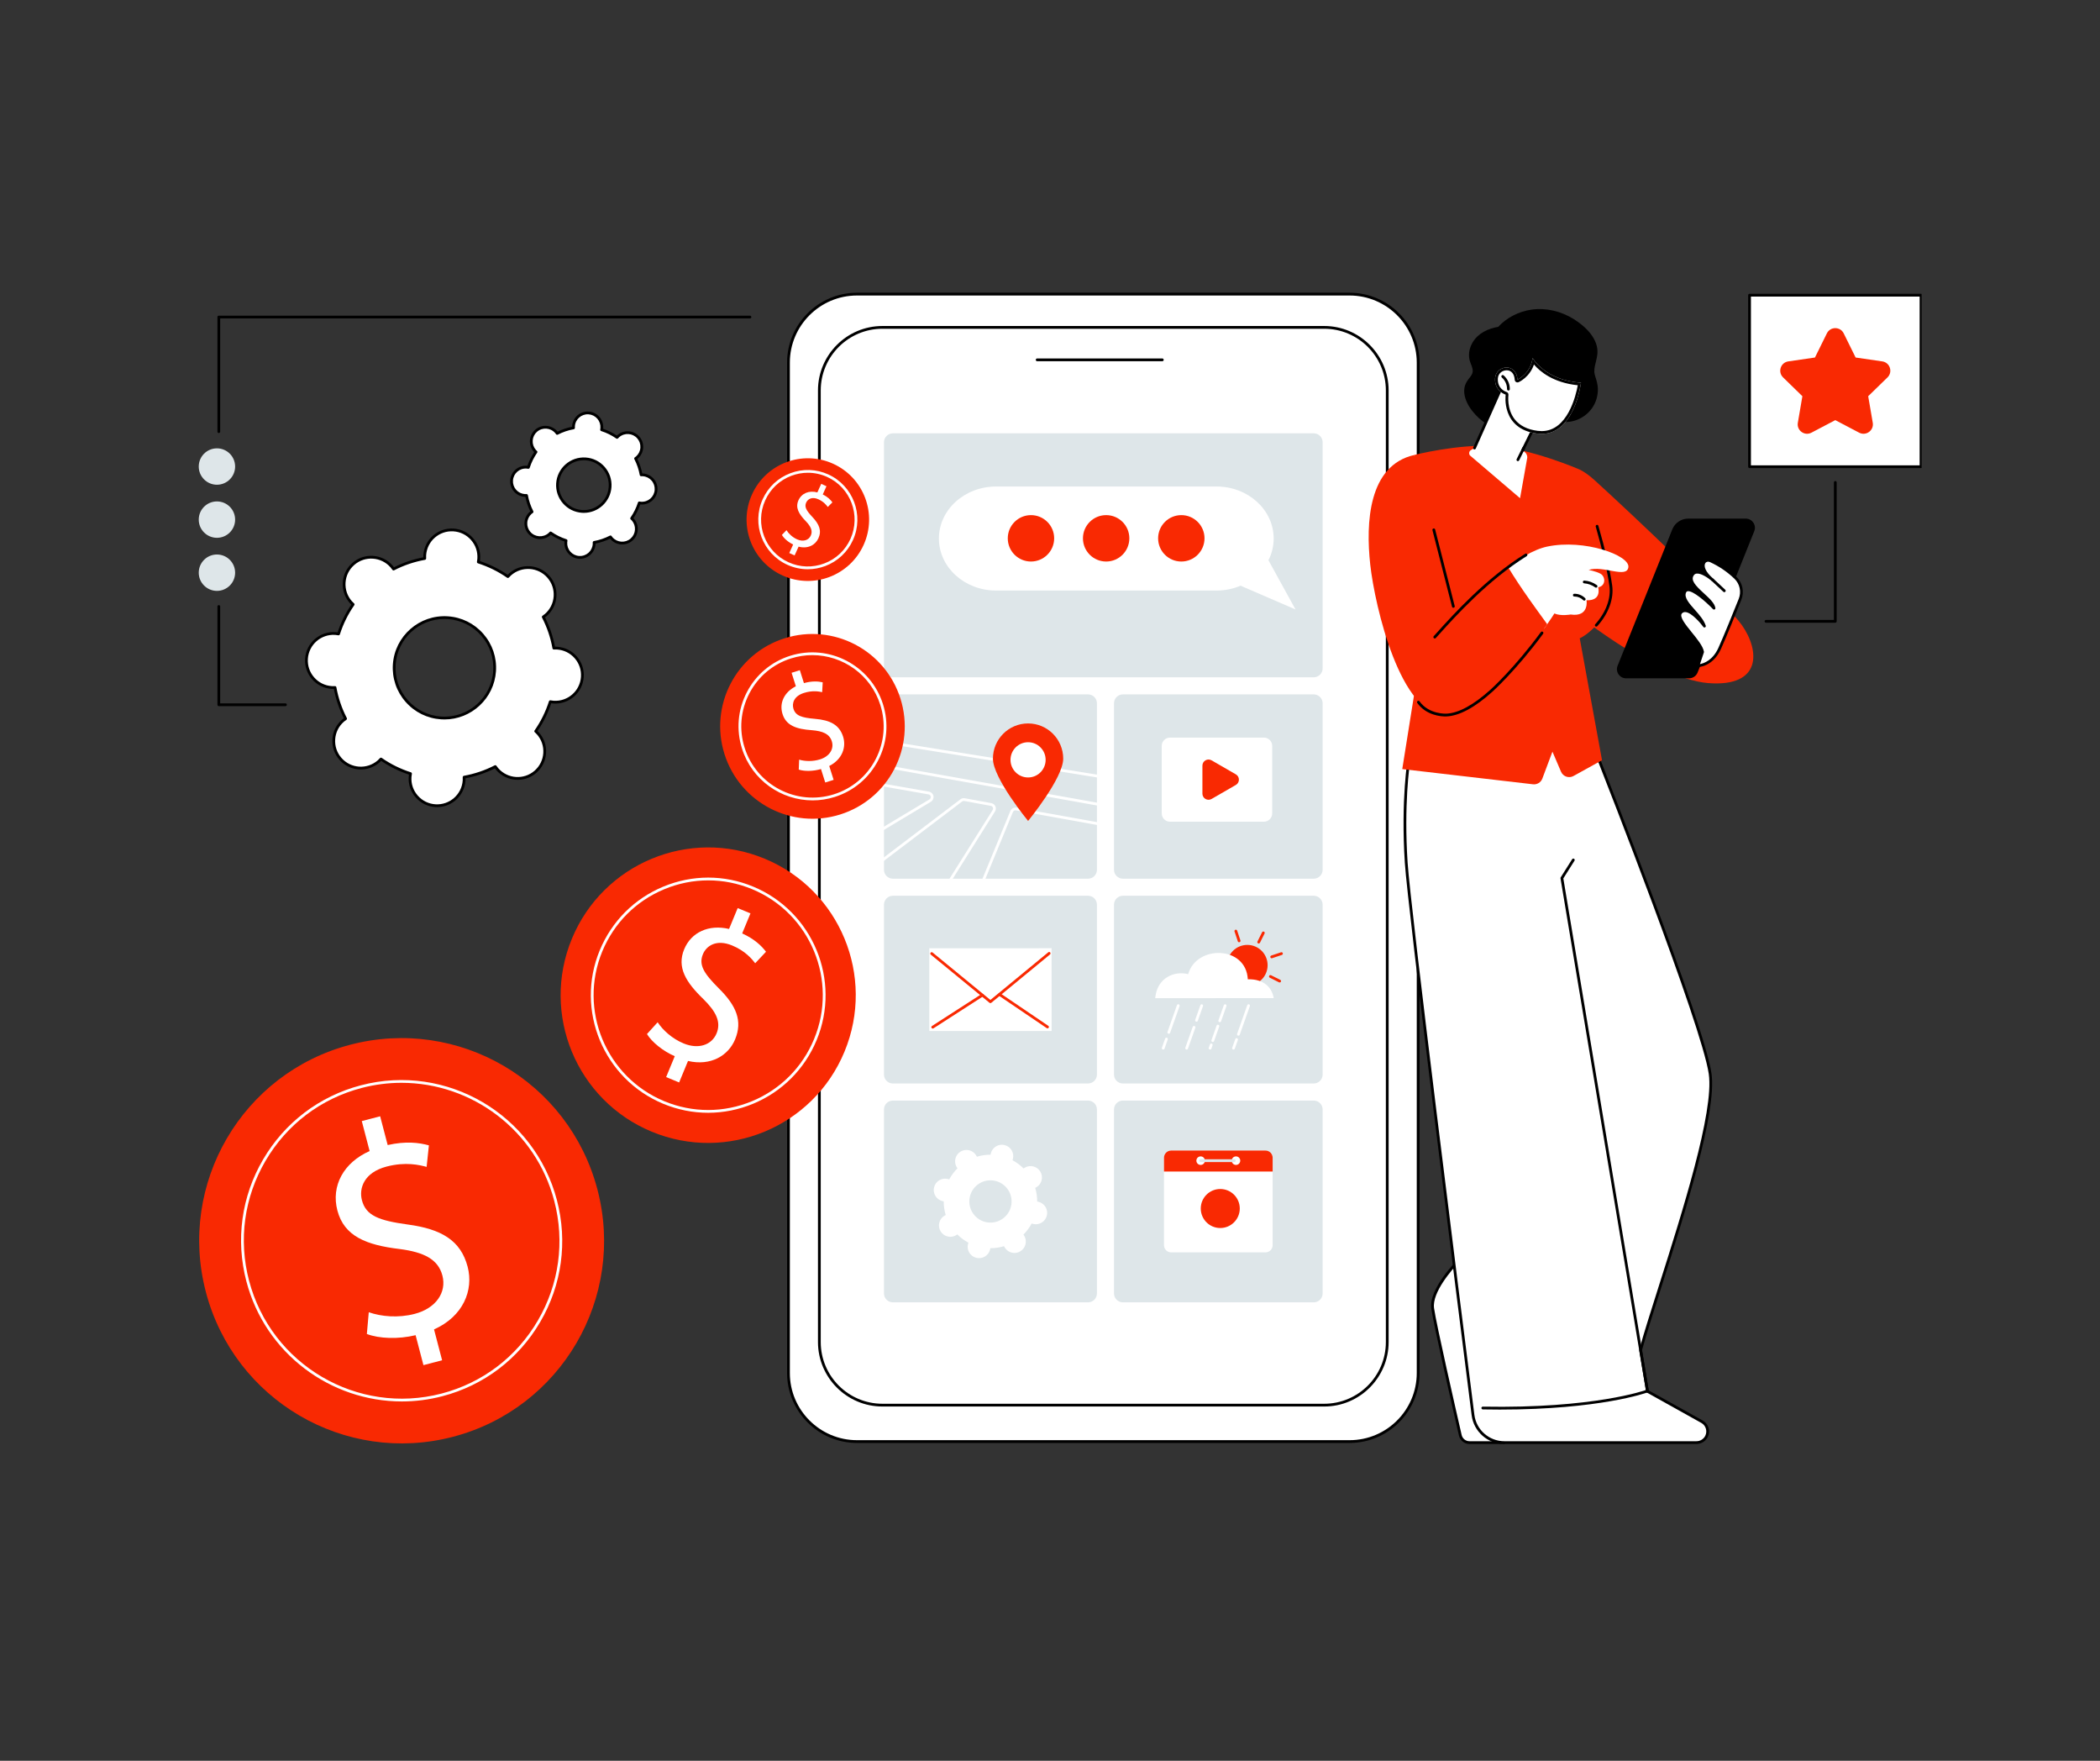
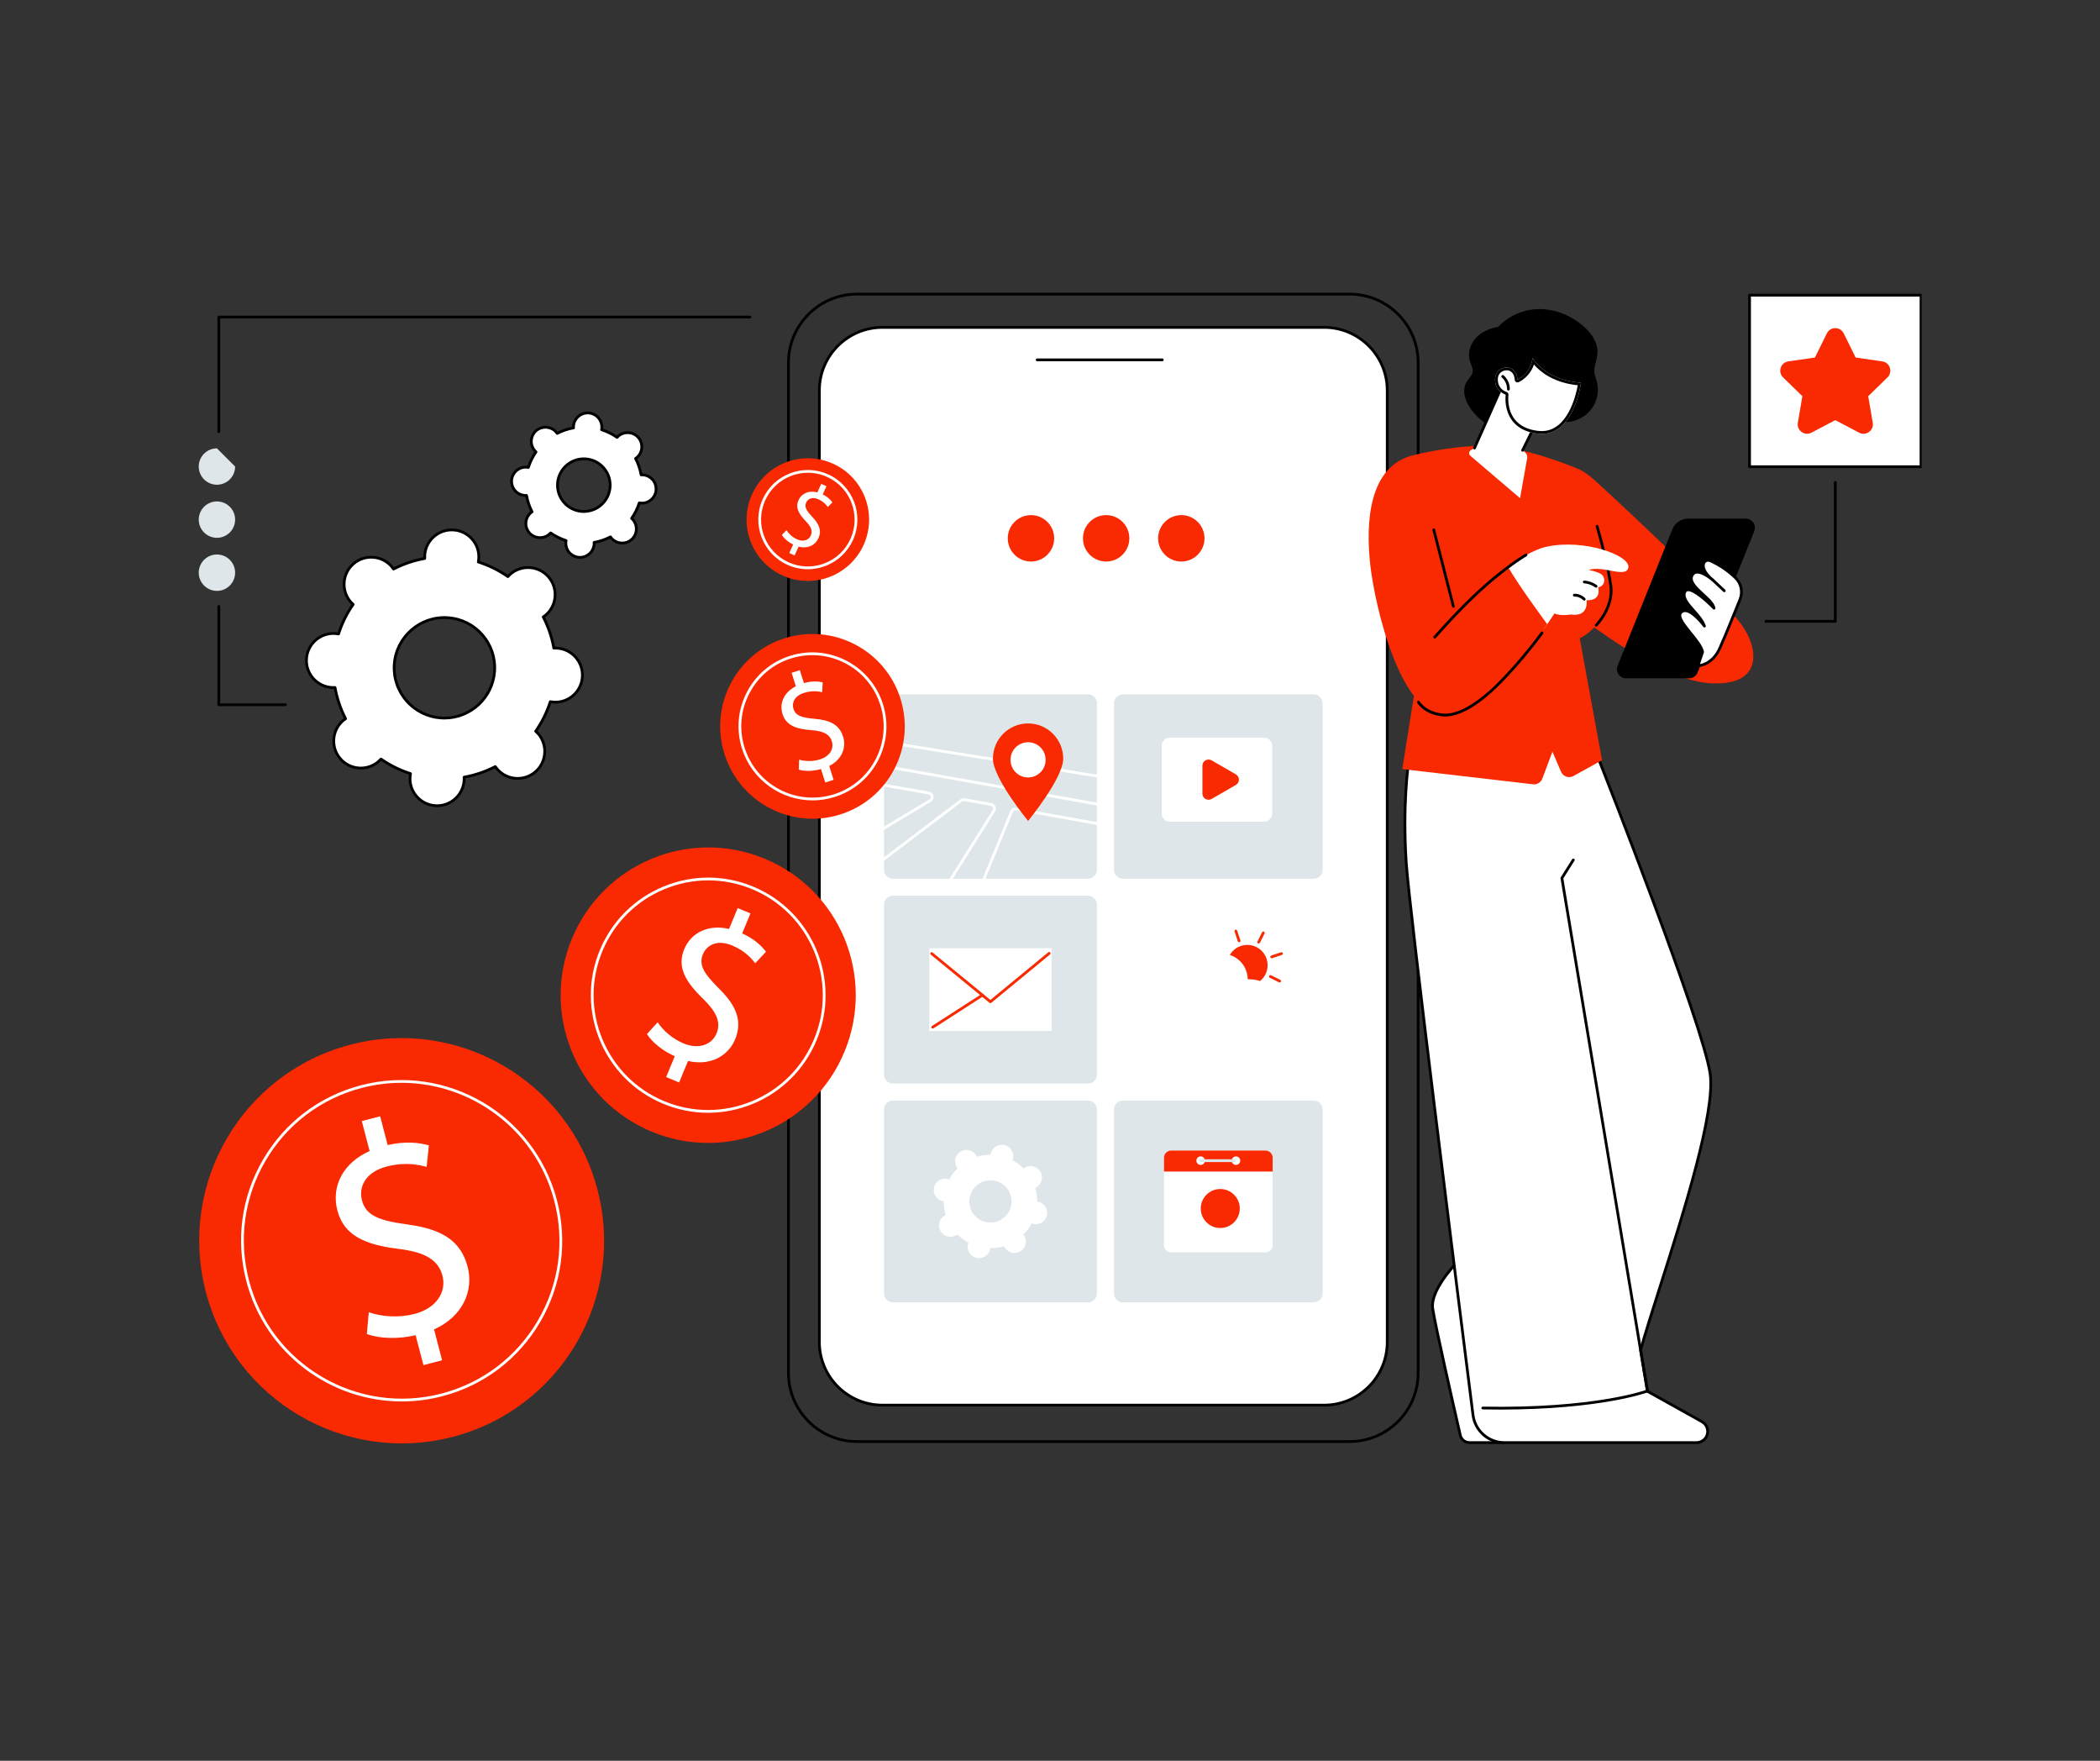
<svg xmlns="http://www.w3.org/2000/svg" version="1.0" preserveAspectRatio="xMidYMid meet" height="788" viewBox="0 0 705 591" zoomAndPan="magnify" width="940">
  <rect x="0" y="0" width="705" height="591" fill="#333333" stroke="none" />
  <defs>
    <clipPath id="2da45926a5">
-       <path clip-rule="nonzero" d="M 264 98.145 L 477 98.145 L 477 484 L 264 484 Z M 264 98.145" />
-     </clipPath>
+       </clipPath>
    <clipPath id="eeb89167b1">
      <path clip-rule="nonzero" d="M 264 98.145 L 477 98.145 L 477 485 L 264 485 Z M 264 98.145" />
    </clipPath>
    <clipPath id="b6a2f0b1fa">
      <path clip-rule="nonzero" d="M 586 98.145 L 645.105 98.145 L 645.105 158 L 586 158 Z M 586 98.145" />
    </clipPath>
  </defs>
  <g clip-path="url(#2da45926a5)">
    <path fill-rule="nonzero" fill-opacity="1" d="M 287.703 483.852 L 453.086 483.852 C 465.738 483.852 476.09 473.5 476.09 460.848 L 476.09 121.723 C 476.09 109.07 465.738 98.719 453.086 98.719 L 287.703 98.719 C 275.051 98.719 264.699 109.07 264.699 121.723 L 264.699 460.848 C 264.699 473.5 275.051 483.852 287.703 483.852" fill="#ffffff" />
  </g>
  <g clip-path="url(#eeb89167b1)">
    <path fill-rule="nonzero" fill-opacity="1" d="M 287.703 99.188 C 275.277 99.188 265.164 109.297 265.164 121.723 L 265.164 460.848 C 265.164 473.277 275.277 483.387 287.703 483.387 L 453.086 483.387 C 465.516 483.387 475.625 473.277 475.625 460.848 L 475.625 121.723 C 475.625 109.297 465.516 99.188 453.086 99.188 Z M 453.086 484.316 L 287.703 484.316 C 274.762 484.316 264.234 473.789 264.234 460.848 L 264.234 121.723 C 264.234 108.785 274.762 98.254 287.703 98.254 L 453.086 98.254 C 466.027 98.254 476.555 108.785 476.555 121.723 L 476.555 460.848 C 476.555 473.789 466.027 484.316 453.086 484.316" fill="#000000" />
  </g>
  <path fill-rule="nonzero" fill-opacity="1" d="M 296.242 471.625 L 444.551 471.625 C 456.191 471.625 465.719 462.098 465.719 450.453 L 465.719 131.055 C 465.719 119.41 456.191 109.883 444.551 109.883 L 296.242 109.883 C 284.594 109.883 275.07 119.41 275.07 131.055 L 275.07 450.453 C 275.07 462.098 284.594 471.625 296.242 471.625" fill="#ffffff" />
  <path fill-rule="nonzero" fill-opacity="1" d="M 296.242 110.348 C 284.824 110.348 275.535 119.637 275.535 131.055 L 275.535 450.453 C 275.535 461.871 284.824 471.164 296.242 471.164 L 444.547 471.164 C 455.965 471.164 465.254 461.871 465.254 450.453 L 465.254 131.055 C 465.254 119.637 455.965 110.348 444.547 110.348 Z M 444.547 472.09 L 296.242 472.09 C 284.312 472.09 274.605 462.383 274.605 450.453 L 274.605 131.055 C 274.605 119.125 284.312 109.418 296.242 109.418 L 444.547 109.418 C 456.48 109.418 466.184 119.125 466.184 131.055 L 466.184 450.453 C 466.184 462.383 456.48 472.09 444.547 472.09" fill="#000000" />
  <path fill-rule="nonzero" fill-opacity="1" d="M 390.203 121.246 L 348.191 121.246 C 347.938 121.246 347.727 121.039 347.727 120.781 C 347.727 120.523 347.938 120.316 348.191 120.316 L 390.203 120.316 C 390.461 120.316 390.668 120.523 390.668 120.781 C 390.668 121.039 390.461 121.246 390.203 121.246" fill="#000000" />
  <path fill-rule="nonzero" fill-opacity="1" d="M 373.984 236.059 L 373.984 291.938 C 373.984 293.59 375.328 294.93 376.977 294.93 L 441.035 294.93 C 442.688 294.93 444.027 293.59 444.027 291.938 L 444.027 236.059 C 444.027 234.406 442.688 233.066 441.035 233.066 L 376.977 233.066 C 375.328 233.066 373.984 234.406 373.984 236.059" fill="#dee6e9" />
  <path fill-rule="nonzero" fill-opacity="1" d="M 424.316 275.801 L 392.789 275.801 C 391.254 275.801 390.008 274.555 390.008 273.02 L 390.008 250.352 C 390.008 248.816 391.254 247.57 392.789 247.57 L 424.316 247.57 C 425.852 247.57 427.098 248.816 427.098 250.352 L 427.098 273.02 C 427.098 274.555 425.852 275.801 424.316 275.801" fill="#ffffff" />
  <path fill-rule="nonzero" fill-opacity="1" d="M 414.891 259.906 L 406.75 255.207 C 405.379 254.414 403.668 255.402 403.668 256.984 L 403.668 266.383 C 403.668 267.969 405.379 268.957 406.75 268.164 L 414.891 263.465 C 416.262 262.676 416.262 260.695 414.891 259.906" fill="#f92902" />
  <path fill-rule="nonzero" fill-opacity="1" d="M 299.754 294.93 L 365.266 294.93 C 366.918 294.93 368.258 293.59 368.258 291.938 L 368.258 236.059 C 368.258 234.406 366.918 233.066 365.266 233.066 L 299.754 233.066 C 298.102 233.066 296.762 234.406 296.762 236.059 L 296.762 291.938 C 296.762 293.59 298.102 294.93 299.754 294.93" fill="#dee6e9" />
  <path fill-rule="nonzero" fill-opacity="1" d="M 368.5 270.391 C 368.477 270.391 368.449 270.391 368.418 270.383 L 294.496 257.227 C 294.242 257.184 294.074 256.945 294.117 256.688 C 294.16 256.438 294.406 256.266 294.656 256.312 L 368.582 269.469 C 368.836 269.512 369.004 269.754 368.961 270.008 C 368.918 270.234 368.723 270.391 368.5 270.391" fill="#ffffff" />
  <path fill-rule="nonzero" fill-opacity="1" d="M 330.086 296.004 C 330.027 296.004 329.965 295.988 329.91 295.965 C 329.672 295.867 329.559 295.598 329.656 295.359 L 339.195 272.191 C 339.523 271.398 340.379 270.93 341.223 271.082 L 370.457 276.34 C 370.711 276.383 370.879 276.625 370.832 276.879 C 370.789 277.133 370.547 277.301 370.293 277.254 L 341.059 271.996 C 340.641 271.922 340.219 272.152 340.055 272.547 L 330.516 295.715 C 330.441 295.891 330.27 296.004 330.086 296.004" fill="#ffffff" />
  <path fill-rule="nonzero" fill-opacity="1" d="M 318.574 296.578 C 318.492 296.578 318.402 296.555 318.328 296.504 C 318.109 296.367 318.043 296.082 318.18 295.863 L 333.254 271.863 C 333.414 271.605 333.438 271.297 333.312 271.016 C 333.191 270.734 332.949 270.543 332.645 270.488 L 323.719 268.844 C 323.465 268.801 323.207 268.859 323.004 269.016 L 295.617 289.797 C 295.41 289.953 295.121 289.914 294.965 289.711 C 294.809 289.504 294.852 289.211 295.055 289.059 L 322.441 268.273 C 322.852 267.961 323.379 267.836 323.887 267.93 L 332.816 269.57 C 333.414 269.684 333.918 270.082 334.168 270.641 C 334.41 271.199 334.363 271.844 334.039 272.359 L 318.969 296.359 C 318.879 296.5 318.73 296.578 318.574 296.578" fill="#ffffff" />
  <path fill-rule="nonzero" fill-opacity="1" d="M 292.145 281.234 C 291.988 281.234 291.836 281.152 291.746 281.008 C 291.613 280.789 291.688 280.504 291.906 280.371 L 312.027 268.309 C 312.43 268.07 312.512 267.664 312.457 267.363 C 312.398 267.062 312.176 266.715 311.715 266.633 L 292.672 263.305 C 292.418 263.262 292.25 263.02 292.293 262.766 C 292.34 262.512 292.578 262.344 292.832 262.391 L 311.879 265.715 C 312.641 265.852 313.227 266.43 313.371 267.191 C 313.512 267.957 313.176 268.707 312.508 269.109 L 292.383 281.168 C 292.309 281.211 292.227 281.234 292.145 281.234" fill="#ffffff" />
  <path fill-rule="nonzero" fill-opacity="1" d="M 368.812 261.02 C 368.789 261.02 368.766 261.02 368.738 261.016 L 294.719 249.148 C 294.465 249.109 294.293 248.867 294.336 248.613 C 294.375 248.359 294.613 248.188 294.867 248.23 L 368.887 260.098 C 369.141 260.137 369.316 260.375 369.273 260.629 C 369.238 260.859 369.039 261.02 368.812 261.02" fill="#ffffff" />
  <path fill-rule="nonzero" fill-opacity="1" d="M 356.938 254.641 C 356.941 261.172 345.148 275.547 345.148 275.547 C 345.148 275.547 333.344 261.184 333.34 254.652 C 333.336 248.117 338.617 242.824 345.133 242.82 C 351.648 242.816 356.934 248.109 356.938 254.641" fill="#f92902" />
  <path fill-rule="nonzero" fill-opacity="1" d="M 351.035 255.035 C 351.039 258.305 348.398 260.953 345.141 260.953 C 341.883 260.953 339.242 258.309 339.242 255.043 C 339.238 251.777 341.879 249.129 345.137 249.125 C 348.395 249.125 351.035 251.773 351.035 255.035" fill="#ffffff" />
-   <path fill-rule="nonzero" fill-opacity="1" d="M 444.027 224.344 L 444.027 148.438 C 444.027 146.785 442.688 145.445 441.035 145.445 L 299.754 145.445 C 298.102 145.445 296.762 146.785 296.762 148.438 L 296.762 224.344 C 296.762 226 298.102 227.336 299.754 227.336 L 441.035 227.336 C 442.688 227.336 444.027 226 444.027 224.344" fill="#dee6e9" />
  <path fill-rule="nonzero" fill-opacity="1" d="M 434.922 204.562 L 425.836 188.043 C 426.961 185.824 427.59 183.355 427.59 180.754 C 427.59 171.113 418.996 163.297 408.395 163.297 L 334.402 163.297 C 323.801 163.297 315.207 171.113 315.207 180.754 C 315.207 190.395 323.801 198.215 334.402 198.215 L 408.395 198.215 C 411.285 198.215 414.023 197.629 416.484 196.586 L 434.922 204.562" fill="#ffffff" />
  <path fill-rule="nonzero" fill-opacity="1" d="M 353.898 180.684 C 353.898 184.988 350.41 188.473 346.109 188.473 C 341.809 188.473 338.324 184.988 338.324 180.684 C 338.324 176.383 341.809 172.898 346.109 172.898 C 350.41 172.898 353.898 176.383 353.898 180.684" fill="#f92902" />
  <path fill-rule="nonzero" fill-opacity="1" d="M 379.137 180.684 C 379.137 184.988 375.648 188.473 371.348 188.473 C 367.047 188.473 363.562 184.988 363.562 180.684 C 363.562 176.383 367.047 172.898 371.348 172.898 C 375.648 172.898 379.137 176.383 379.137 180.684" fill="#f92902" />
  <path fill-rule="nonzero" fill-opacity="1" d="M 404.371 180.684 C 404.371 184.988 400.887 188.473 396.586 188.473 C 392.285 188.473 388.797 184.988 388.797 180.684 C 388.797 176.383 392.285 172.898 396.586 172.898 C 400.887 172.898 404.371 176.383 404.371 180.684" fill="#f92902" />
  <path fill-rule="nonzero" fill-opacity="1" d="M 299.754 363.668 L 365.266 363.668 C 366.918 363.668 368.258 362.328 368.258 360.676 L 368.258 303.648 C 368.258 302 366.918 300.656 365.266 300.656 L 299.754 300.656 C 298.102 300.656 296.762 302 296.762 303.648 L 296.762 360.676 C 296.762 362.328 298.102 363.668 299.754 363.668" fill="#dee6e9" />
  <path fill-rule="nonzero" fill-opacity="1" d="M 353.039 346.043 L 311.988 346.055 L 311.98 318.285 L 353.031 318.273 L 353.039 346.043" fill="#ffffff" />
-   <path fill-rule="nonzero" fill-opacity="1" d="M 351.664 345.16 C 351.574 345.16 351.484 345.137 351.406 345.082 L 335.316 334.184 C 335.105 334.039 335.051 333.75 335.191 333.535 C 335.34 333.324 335.629 333.27 335.84 333.414 L 351.926 344.312 C 352.141 344.457 352.195 344.746 352.051 344.957 C 351.961 345.09 351.816 345.16 351.664 345.16" fill="#f92902" />
  <path fill-rule="nonzero" fill-opacity="1" d="M 313.129 345.23 C 312.977 345.23 312.828 345.152 312.738 345.016 C 312.598 344.801 312.66 344.512 312.875 344.375 L 329.539 333.637 C 329.758 333.5 330.043 333.562 330.18 333.777 C 330.32 333.992 330.262 334.281 330.043 334.422 L 313.379 345.156 C 313.301 345.207 313.215 345.23 313.129 345.23" fill="#f92902" />
  <path fill-rule="nonzero" fill-opacity="1" d="M 332.496 336.691 C 332.391 336.691 332.285 336.66 332.199 336.586 L 312.488 320.418 C 312.289 320.258 312.262 319.965 312.426 319.766 C 312.59 319.566 312.883 319.539 313.078 319.699 L 332.496 335.629 L 351.922 319.633 C 352.117 319.469 352.41 319.496 352.574 319.695 C 352.738 319.895 352.711 320.188 352.512 320.352 L 332.789 336.586 C 332.703 336.656 332.602 336.691 332.496 336.691" fill="#f92902" />
-   <path fill-rule="nonzero" fill-opacity="1" d="M 376.977 363.668 L 441.035 363.668 C 442.688 363.668 444.027 362.328 444.027 360.676 L 444.027 303.648 C 444.027 302 442.688 300.656 441.035 300.656 L 376.977 300.656 C 375.328 300.656 373.984 302 373.984 303.648 L 373.984 360.676 C 373.984 362.328 375.328 363.668 376.977 363.668" fill="#dee6e9" />
  <path fill-rule="nonzero" fill-opacity="1" d="M 425.555 323.965 C 425.555 327.727 422.504 330.777 418.742 330.777 C 414.98 330.777 411.93 327.727 411.93 323.965 C 411.93 320.203 414.98 317.152 418.742 317.152 C 422.504 317.152 425.555 320.203 425.555 323.965" fill="#f92902" />
  <path fill-rule="nonzero" fill-opacity="1" d="M 427.426 335.008 C 425.281 335.027 387.805 335.043 387.805 335.043 C 387.805 335.043 387.867 334.648 387.938 334.156 C 388.797 328.379 394.016 325.758 398.887 326.969 C 401.668 317.098 418.32 317.34 418.91 328.699 C 424.25 328.531 427.039 331.465 427.598 335.008 L 427.426 335.008" fill="#ffffff" />
  <path fill-rule="nonzero" fill-opacity="1" d="M 429.598 329.766 C 429.527 329.766 429.457 329.75 429.391 329.719 L 426.293 328.168 C 426.062 328.055 425.969 327.773 426.082 327.543 C 426.199 327.312 426.477 327.223 426.707 327.336 L 429.805 328.883 C 430.035 329 430.129 329.281 430.012 329.512 C 429.934 329.672 429.77 329.766 429.598 329.766" fill="#f92902" />
  <path fill-rule="nonzero" fill-opacity="1" d="M 426.922 321.637 C 426.727 321.637 426.547 321.512 426.48 321.316 C 426.398 321.074 426.535 320.812 426.777 320.73 L 430.062 319.633 C 430.309 319.551 430.566 319.688 430.652 319.93 C 430.73 320.172 430.602 320.434 430.355 320.516 L 427.07 321.613 C 427.02 321.629 426.973 321.637 426.922 321.637" fill="#f92902" />
  <path fill-rule="nonzero" fill-opacity="1" d="M 422.566 316.684 C 422.5 316.684 422.43 316.664 422.359 316.633 C 422.129 316.52 422.039 316.238 422.152 316.008 L 423.703 312.91 C 423.816 312.68 424.098 312.59 424.324 312.703 C 424.559 312.816 424.648 313.098 424.531 313.328 L 422.984 316.426 C 422.902 316.586 422.738 316.684 422.566 316.684" fill="#f92902" />
  <path fill-rule="nonzero" fill-opacity="1" d="M 415.984 316.258 C 415.793 316.258 415.609 316.137 415.547 315.941 L 414.449 312.656 C 414.371 312.41 414.5 312.148 414.746 312.066 C 414.992 311.988 415.25 312.117 415.332 312.359 L 416.426 315.645 C 416.508 315.891 416.375 316.156 416.133 316.234 C 416.086 316.25 416.035 316.258 415.984 316.258" fill="#f92902" />
  <path fill-rule="nonzero" fill-opacity="1" d="M 390.508 352.285 C 390.457 352.285 390.402 352.273 390.352 352.258 C 390.109 352.172 389.984 351.906 390.066 351.664 L 391.152 348.598 C 391.238 348.355 391.504 348.227 391.746 348.312 C 391.988 348.398 392.117 348.664 392.031 348.906 L 390.945 351.977 C 390.879 352.164 390.699 352.285 390.508 352.285" fill="#ffffff" />
  <path fill-rule="nonzero" fill-opacity="1" d="M 392.383 346.98 C 392.332 346.98 392.277 346.973 392.227 346.953 C 391.984 346.867 391.855 346.602 391.945 346.359 L 395.117 337.383 C 395.203 337.145 395.473 337.016 395.715 337.102 C 395.953 337.188 396.082 337.453 395.996 337.695 L 392.82 346.672 C 392.754 346.859 392.574 346.98 392.383 346.98" fill="#ffffff" />
  <path fill-rule="nonzero" fill-opacity="1" d="M 398.375 352.285 C 398.324 352.285 398.27 352.273 398.219 352.258 C 397.977 352.172 397.852 351.906 397.934 351.664 L 400.414 344.656 C 400.5 344.41 400.77 344.285 401.008 344.371 C 401.25 344.457 401.379 344.723 401.293 344.965 L 398.812 351.977 C 398.746 352.164 398.566 352.285 398.375 352.285" fill="#ffffff" />
  <path fill-rule="nonzero" fill-opacity="1" d="M 401.684 342.926 C 401.633 342.926 401.578 342.918 401.527 342.902 C 401.285 342.816 401.16 342.547 401.246 342.305 L 402.988 337.383 C 403.074 337.145 403.34 337.016 403.582 337.102 C 403.824 337.188 403.949 337.453 403.863 337.695 L 402.121 342.617 C 402.055 342.809 401.875 342.926 401.684 342.926" fill="#ffffff" />
  <path fill-rule="nonzero" fill-opacity="1" d="M 406.242 352.285 C 406.191 352.285 406.137 352.273 406.086 352.258 C 405.844 352.172 405.719 351.906 405.805 351.664 L 406.195 350.562 C 406.277 350.32 406.543 350.191 406.789 350.277 C 407.027 350.363 407.156 350.629 407.07 350.871 L 406.68 351.977 C 406.613 352.164 406.434 352.285 406.242 352.285" fill="#ffffff" />
  <path fill-rule="nonzero" fill-opacity="1" d="M 407.145 349.734 C 407.094 349.734 407.039 349.727 406.988 349.707 C 406.746 349.621 406.617 349.355 406.707 349.113 L 408.426 344.246 C 408.512 344.008 408.777 343.875 409.02 343.965 C 409.262 344.051 409.391 344.316 409.305 344.559 L 407.582 349.426 C 407.516 349.613 407.336 349.734 407.145 349.734" fill="#ffffff" />
  <path fill-rule="nonzero" fill-opacity="1" d="M 409.492 343.102 C 409.441 343.102 409.387 343.09 409.336 343.074 C 409.094 342.988 408.969 342.723 409.051 342.48 L 410.855 337.383 C 410.938 337.145 411.207 337.016 411.449 337.102 C 411.691 337.188 411.816 337.453 411.73 337.695 L 409.93 342.789 C 409.863 342.98 409.684 343.102 409.492 343.102" fill="#ffffff" />
  <path fill-rule="nonzero" fill-opacity="1" d="M 414.109 352.285 C 414.059 352.285 414.004 352.273 413.953 352.258 C 413.711 352.172 413.586 351.906 413.672 351.664 L 414.695 348.77 C 414.781 348.527 415.047 348.398 415.289 348.484 C 415.531 348.57 415.66 348.836 415.574 349.078 L 414.547 351.977 C 414.48 352.164 414.301 352.285 414.109 352.285" fill="#ffffff" />
  <path fill-rule="nonzero" fill-opacity="1" d="M 415.762 347.621 C 415.711 347.621 415.656 347.613 415.605 347.594 C 415.363 347.508 415.238 347.242 415.32 347 L 418.723 337.383 C 418.809 337.145 419.074 337.016 419.316 337.102 C 419.559 337.188 419.688 337.453 419.598 337.695 L 416.195 347.309 C 416.133 347.504 415.953 347.621 415.762 347.621" fill="#ffffff" />
  <path fill-rule="nonzero" fill-opacity="1" d="M 365.266 369.398 L 299.754 369.398 C 298.102 369.398 296.762 370.734 296.762 372.391 L 296.762 434.133 C 296.762 435.789 298.102 437.125 299.754 437.125 L 365.266 437.125 C 366.918 437.125 368.258 435.789 368.258 434.133 L 368.258 372.391 C 368.258 370.734 366.918 369.398 365.266 369.398" fill="#dee6e9" />
  <path fill-rule="nonzero" fill-opacity="1" d="M 339.391 404.996 C 338.434 408.793 334.578 411.102 330.777 410.145 C 326.977 409.184 324.672 405.328 325.629 401.527 C 326.582 397.73 330.441 395.422 334.242 396.383 C 338.043 397.34 340.348 401.195 339.391 404.996 Z M 351.434 408.027 C 351.949 405.98 350.707 403.906 348.66 403.387 C 348.508 403.352 348.355 403.324 348.203 403.305 C 348.211 401.727 347.977 400.176 347.527 398.703 C 347.668 398.645 347.809 398.574 347.941 398.492 C 349.754 397.41 350.344 395.066 349.258 393.254 C 348.176 391.445 345.828 390.852 344.02 391.934 C 343.883 392.016 343.758 392.105 343.637 392.199 C 342.551 391.105 341.301 390.168 339.902 389.426 C 339.957 389.281 340.008 389.133 340.047 388.98 C 340.562 386.934 339.32 384.859 337.273 384.344 C 335.227 383.828 333.152 385.07 332.637 387.113 C 332.594 387.27 332.57 387.422 332.551 387.574 C 330.973 387.566 329.422 387.801 327.949 388.25 C 327.887 388.109 327.82 387.969 327.738 387.836 C 326.656 386.023 324.309 385.434 322.496 386.516 C 320.684 387.598 320.094 389.945 321.18 391.754 C 321.258 391.891 321.348 392.016 321.441 392.137 C 320.348 393.223 319.41 394.473 318.664 395.867 C 318.523 395.812 318.375 395.762 318.223 395.727 C 316.18 395.211 314.102 396.449 313.586 398.496 C 313.07 400.543 314.312 402.621 316.359 403.133 C 316.512 403.172 316.664 403.199 316.816 403.219 C 316.809 404.801 317.043 406.348 317.492 407.816 C 317.352 407.883 317.215 407.949 317.082 408.027 C 315.27 409.113 314.676 411.457 315.762 413.27 C 316.844 415.078 319.188 415.672 321 414.59 C 321.137 414.508 321.262 414.418 321.383 414.324 C 322.469 415.418 323.723 416.355 325.117 417.102 C 325.062 417.242 325.012 417.391 324.973 417.543 C 324.457 419.59 325.699 421.664 327.746 422.18 C 329.793 422.695 331.871 421.453 332.387 419.41 C 332.426 419.258 332.449 419.105 332.469 418.949 C 334.051 418.957 335.598 418.723 337.07 418.273 C 337.133 418.418 337.199 418.555 337.285 418.688 C 338.367 420.5 340.711 421.094 342.523 420.008 C 344.336 418.926 344.926 416.582 343.844 414.77 C 343.762 414.633 343.672 414.508 343.578 414.387 C 344.672 413.305 345.609 412.051 346.355 410.656 C 346.496 410.711 346.645 410.758 346.797 410.801 C 348.844 411.316 350.918 410.074 351.434 408.027" fill="#ffffff" />
  <path fill-rule="nonzero" fill-opacity="1" d="M 373.984 372.391 L 373.984 434.133 C 373.984 435.789 375.328 437.125 376.977 437.125 L 441.035 437.125 C 442.688 437.125 444.027 435.789 444.027 434.133 L 444.027 372.391 C 444.027 370.734 442.688 369.398 441.035 369.398 L 376.977 369.398 C 375.328 369.398 373.984 370.734 373.984 372.391" fill="#dee6e9" />
  <path fill-rule="nonzero" fill-opacity="1" d="M 424.836 420.352 L 393.176 420.352 C 391.844 420.352 390.766 419.27 390.766 417.938 L 390.766 388.586 C 390.766 387.254 391.844 386.176 393.176 386.176 L 424.836 386.176 C 426.168 386.176 427.246 387.254 427.246 388.586 L 427.246 417.938 C 427.246 419.27 426.168 420.352 424.836 420.352" fill="#ffffff" />
  <path fill-rule="nonzero" fill-opacity="1" d="M 424.836 386.176 L 393.176 386.176 C 391.844 386.176 390.766 387.254 390.766 388.586 L 390.766 393.219 L 427.246 393.219 L 427.246 388.586 C 427.246 387.254 426.168 386.176 424.836 386.176" fill="#f92902" />
  <path fill-rule="nonzero" fill-opacity="1" d="M 416.211 405.629 C 416.211 409.246 413.277 412.18 409.66 412.18 C 406.043 412.18 403.113 409.246 403.113 405.629 C 403.113 402.016 406.043 399.082 409.66 399.082 C 413.277 399.082 416.211 402.016 416.211 405.629" fill="#f92902" />
  <path fill-rule="nonzero" fill-opacity="1" d="M 404.504 389.566 C 404.504 390.359 403.867 391.004 403.074 391.004 C 402.281 391.004 401.641 390.359 401.641 389.566 C 401.641 388.777 402.281 388.137 403.074 388.137 C 403.867 388.137 404.504 388.777 404.504 389.566" fill="#ffffff" />
  <path fill-rule="nonzero" fill-opacity="1" d="M 416.371 389.566 C 416.371 390.359 415.73 391.004 414.941 391.004 C 414.148 391.004 413.508 390.359 413.508 389.566 C 413.508 388.777 414.148 388.137 414.941 388.137 C 415.73 388.137 416.371 388.777 416.371 389.566" fill="#ffffff" />
  <path fill-rule="nonzero" fill-opacity="1" d="M 414.359 390.035 L 403.074 390.035 C 402.816 390.035 402.609 389.828 402.609 389.566 C 402.609 389.312 402.816 389.105 403.074 389.105 L 414.359 389.105 C 414.617 389.105 414.828 389.312 414.828 389.566 C 414.828 389.828 414.617 390.035 414.359 390.035" fill="#dee6e9" />
  <path fill-rule="nonzero" fill-opacity="1" d="M 489.934 422.859 C 489.934 422.859 480.039 432.625 480.969 439.172 C 481.762 444.719 488.277 473.188 490.246 481.754 C 490.574 483.18 491.848 484.203 493.316 484.199 L 504.926 484.199 L 489.934 422.859" fill="#ffffff" />
  <path fill-rule="nonzero" fill-opacity="1" d="M 489.68 423.785 C 487.602 425.984 480.668 433.77 481.434 439.105 C 482.223 444.625 488.727 473.062 490.699 481.648 C 490.98 482.859 492.074 483.734 493.305 483.734 C 493.309 483.734 493.309 483.734 493.312 483.734 L 504.332 483.734 Z M 493.305 484.664 C 491.645 484.664 490.168 483.484 489.793 481.855 C 487.816 473.262 481.305 444.793 480.512 439.238 C 479.555 432.539 489.195 422.934 489.605 422.527 C 489.727 422.41 489.898 422.363 490.059 422.41 C 490.223 422.457 490.344 422.582 490.383 422.746 L 505.375 484.09 C 505.41 484.227 505.379 484.375 505.289 484.488 C 505.203 484.602 505.066 484.664 504.926 484.664 L 493.316 484.664 C 493.309 484.664 493.309 484.664 493.305 484.664" fill="#000000" />
  <path fill-rule="nonzero" fill-opacity="1" d="M 553.082 466.988 L 550.77 453.141 C 556.836 431.23 576.574 377.465 574.117 360.398 C 571.664 343.336 536.953 255.449 536.953 255.449 L 516.5 247.727 L 516.266 246.332 L 513.945 246.762 L 513.113 246.449 L 513.188 246.902 L 473.105 254.344 C 473.105 254.344 470.684 268.07 472.09 289.574 C 473.113 305.254 489.883 438.387 494.508 474.945 C 495.176 480.234 499.676 484.199 505.008 484.199 L 569.539 484.199 C 570.973 484.199 572.277 483.387 572.91 482.102 C 573.781 480.309 573.105 478.148 571.367 477.176 L 553.082 466.988" fill="#ffffff" />
  <path fill-rule="nonzero" fill-opacity="1" d="M 473.512 254.738 C 473.172 256.918 471.285 270.125 472.555 289.543 C 473.566 305.082 489.965 435.336 494.969 474.887 C 495.605 479.93 499.926 483.734 505.008 483.734 L 569.539 483.734 C 570.785 483.734 571.945 483.012 572.492 481.895 C 573.258 480.328 572.664 478.434 571.141 477.586 L 552.855 467.395 C 552.73 467.324 552.645 467.203 552.621 467.062 L 550.312 453.219 C 550.305 453.152 550.305 453.082 550.324 453.02 C 551.855 447.484 554.219 440.047 556.953 431.441 C 564.77 406.828 575.48 373.121 573.66 360.465 C 571.293 344.035 538.414 260.418 536.598 255.809 L 516.336 248.164 C 516.18 248.105 516.066 247.969 516.039 247.805 L 515.887 246.875 L 514.027 247.219 C 513.945 247.234 513.859 247.227 513.777 247.199 L 513.594 247.129 C 513.531 247.246 513.414 247.332 513.273 247.359 Z M 569.539 484.664 L 505.008 484.664 C 499.453 484.664 494.742 480.512 494.047 475.004 C 489.043 435.445 472.641 305.172 471.625 289.605 C 470.234 268.289 472.625 254.398 472.648 254.262 C 472.68 254.07 472.832 253.918 473.02 253.887 L 512.652 246.531 L 512.652 246.523 C 512.625 246.359 512.688 246.195 512.816 246.09 C 512.945 245.984 513.117 245.953 513.273 246.016 L 513.984 246.281 L 516.184 245.875 C 516.305 245.852 516.434 245.879 516.531 245.949 C 516.637 246.023 516.707 246.133 516.727 246.254 L 516.914 247.387 L 537.117 255.012 C 537.238 255.059 537.336 255.156 537.387 255.277 C 537.734 256.156 572.145 343.41 574.578 360.332 C 576.43 373.199 565.684 407.023 557.84 431.723 C 555.121 440.27 552.773 447.66 551.246 453.168 L 553.504 466.691 L 571.594 476.773 C 573.547 477.863 574.312 480.293 573.328 482.305 C 572.625 483.738 571.141 484.664 569.539 484.664" fill="#000000" />
  <path fill-rule="nonzero" fill-opacity="1" d="M 553.082 467.453 C 552.855 467.453 552.66 467.293 552.621 467.062 L 523.883 294.812 C 523.863 294.695 523.887 294.582 523.949 294.484 L 527.793 288.391 C 527.934 288.176 528.219 288.109 528.434 288.246 C 528.652 288.383 528.719 288.672 528.582 288.887 L 524.832 294.832 L 553.539 466.91 C 553.582 467.164 553.41 467.402 553.156 467.445 C 553.133 467.449 553.105 467.453 553.082 467.453" fill="#000000" />
  <path fill-rule="nonzero" fill-opacity="1" d="M 503.535 473.117 C 501.676 473.117 499.762 473.098 497.793 473.062 C 497.535 473.055 497.332 472.844 497.336 472.586 C 497.34 472.336 497.547 472.133 497.801 472.133 C 497.805 472.133 497.805 472.133 497.809 472.133 C 535.129 472.82 552.398 466.613 552.57 466.551 C 552.812 466.461 553.078 466.586 553.168 466.824 C 553.258 467.066 553.133 467.336 552.891 467.422 C 552.73 467.484 537.094 473.117 503.535 473.117" fill="#000000" />
  <path fill-rule="nonzero" fill-opacity="1" d="M 530.055 157.488 C 530.055 157.488 532.098 158.25 535.414 161.254 C 548.203 172.855 579.805 202.84 584.688 209.695 C 590.832 218.324 591.582 230.707 573.434 229.273 C 555.285 227.844 525.664 203.316 525.664 203.316 L 530.055 157.488" fill="#f92902" />
  <path fill-rule="nonzero" fill-opacity="1" d="M 532.496 212.945 C 537.539 209.227 541.648 202.738 540.762 196.535 C 538.609 181.488 530.055 157.488 530.055 157.488 C 530.055 157.488 513.906 150.547 501.688 149.738 C 489.469 148.934 474.75 152.723 474.75 152.723 L 472.148 212.105 L 475.527 228.227 L 470.762 258.137 L 514.652 263.242 C 516.012 263.398 517.305 262.613 517.785 261.332 L 521.176 252.293 L 524.062 259.031 C 524.766 260.672 526.742 261.328 528.285 260.438 L 537.82 255.164 L 530.34 214.25 C 531.078 213.898 531.805 213.457 532.496 212.945" fill="#f92902" />
  <path fill-rule="nonzero" fill-opacity="1" d="M 535.891 210.316 C 535.777 210.316 535.668 210.281 535.578 210.199 C 535.387 210.031 535.371 209.734 535.543 209.543 C 539.168 205.508 540.898 200.789 540.301 196.602 C 539.57 191.504 538.027 184.828 535.711 176.754 C 535.641 176.508 535.785 176.25 536.031 176.18 C 536.277 176.105 536.535 176.25 536.605 176.5 C 538.934 184.609 540.488 191.332 541.223 196.469 C 541.859 200.93 540.043 205.926 536.234 210.164 C 536.141 210.27 536.016 210.316 535.891 210.316" fill="#000000" />
  <path fill-rule="nonzero" fill-opacity="1" d="M 545.898 227.672 L 567.047 227.672 C 568.301 227.672 569.426 226.91 569.895 225.746 L 588.93 178.281 C 589.738 176.27 588.258 174.074 586.086 174.074 L 566.75 174.074 C 564.402 174.074 562.289 175.504 561.414 177.684 L 543.051 223.465 C 542.242 225.48 543.727 227.672 545.898 227.672" fill="#000000" />
  <path fill-rule="nonzero" fill-opacity="1" d="M 571.586 218.809 L 570.035 223.441 C 570.035 223.441 574.703 223.41 577.32 217.629 C 579.059 213.789 582.215 206 584.141 201.199 C 585.16 198.652 584.531 195.738 582.539 193.852 C 579.82 191.281 577.109 189.559 574.266 188.242 C 572.121 187.254 569.734 190.301 574.965 194.652 C 574.965 194.652 570.031 190.352 568.277 192.789 C 565.652 196.445 574.84 200.598 575.418 204.137 C 575.418 204.137 567 195.332 565.578 198.75 C 564.211 202.059 570.793 205.883 572.207 210.148 C 572.207 210.148 567 202.988 564.363 205.516 C 561.918 207.867 570.824 214.75 571.586 218.809" fill="#ffffff" />
  <path fill-rule="nonzero" fill-opacity="1" d="M 565.699 205.438 C 565.305 205.438 564.973 205.578 564.688 205.852 C 563.605 206.891 565.922 209.742 567.965 212.262 C 569.797 214.516 571.691 216.852 572.039 218.719 C 572.055 218.797 572.051 218.879 572.027 218.953 L 570.707 222.898 C 572.035 222.648 575 221.629 576.898 217.438 C 578.66 213.551 581.922 205.484 583.707 201.027 C 584.664 198.637 584.082 195.953 582.219 194.191 C 579.738 191.844 577.145 190.086 574.066 188.664 C 573.445 188.379 572.812 188.527 572.492 189.035 C 571.895 189.98 572.477 191.918 575.09 194.148 C 575.191 194.234 575.254 194.289 575.27 194.305 C 575.461 194.469 575.484 194.762 575.316 194.957 C 575.152 195.148 574.863 195.176 574.668 195.008 C 574.594 194.949 574.523 194.891 574.453 194.832 C 573.438 193.996 571.086 192.344 569.59 192.52 C 569.191 192.566 568.887 192.742 568.656 193.062 C 567.449 194.742 569.215 196.574 572.043 199.168 C 573.879 200.852 575.613 202.441 575.875 204.062 C 575.91 204.266 575.805 204.461 575.625 204.555 C 575.441 204.645 575.219 204.605 575.078 204.457 C 572.691 201.961 568.277 198.125 566.559 198.445 C 566.297 198.492 566.129 198.641 566.012 198.93 C 565.336 200.559 567.09 202.539 568.945 204.633 C 570.453 206.336 572.012 208.094 572.645 210.004 C 572.719 210.223 572.621 210.457 572.418 210.562 C 572.211 210.668 571.961 210.609 571.828 210.422 C 570.867 209.102 567.918 205.629 565.859 205.445 C 565.805 205.441 565.75 205.438 565.699 205.438 Z M 570.035 223.906 C 569.887 223.906 569.746 223.836 569.66 223.715 C 569.57 223.59 569.547 223.434 569.594 223.293 L 571.102 218.777 C 570.734 217.152 568.961 214.965 567.242 212.848 C 564.723 209.742 562.344 206.812 564.043 205.18 C 564.566 204.676 565.207 204.453 565.941 204.52 C 566.879 204.605 567.887 205.172 568.828 205.906 C 568.637 205.688 568.441 205.469 568.25 205.25 C 566.195 202.93 564.254 200.742 565.152 198.57 C 565.391 197.996 565.816 197.637 566.387 197.531 C 567.684 197.289 569.684 198.504 571.504 199.934 C 571.477 199.91 571.441 199.883 571.414 199.855 C 568.934 197.578 566.121 194.996 567.902 192.52 C 568.285 191.984 568.816 191.676 569.484 191.598 C 570.305 191.5 571.234 191.789 572.113 192.207 C 571.152 190.641 571.188 189.359 571.707 188.539 C 572.277 187.633 573.41 187.336 574.457 187.82 C 577.633 189.285 580.301 191.094 582.859 193.516 C 585 195.543 585.672 198.625 584.574 201.371 C 582.781 205.84 579.516 213.918 577.746 217.82 C 575.035 223.805 570.242 223.902 570.039 223.906 L 570.035 223.906" fill="#000000" />
  <path fill-rule="nonzero" fill-opacity="1" d="M 578.875 198.758 C 578.762 198.758 578.648 198.715 578.559 198.633 L 574.648 194.992 C 574.457 194.816 574.449 194.523 574.625 194.336 C 574.797 194.148 575.094 194.137 575.281 194.312 L 579.191 197.949 C 579.379 198.125 579.391 198.418 579.215 198.609 C 579.121 198.703 579 198.758 578.875 198.758" fill="#000000" />
  <path fill-rule="nonzero" fill-opacity="1" d="M 519.402 183.461 C 514.77 184.434 509.32 187.859 504.289 191.785 C 505.297 193.156 506.301 194.531 507.301 195.906 C 510.711 200.598 514.102 205.301 517.586 209.934 C 517.855 210.289 518.129 210.648 518.402 211.008 C 520.555 207.938 521.832 205.906 521.832 205.906 C 523.98 206.871 527.293 206.258 527.293 206.258 C 533.598 207.191 532.625 201.477 532.625 201.477 C 537.91 201.66 536.516 197.109 536.516 197.109 C 539.094 196.738 539.121 193.555 537.262 192.543 C 535.715 191.707 533.316 191.301 533.316 191.301 C 538.156 189.656 546.156 194.32 546.672 190.367 C 547.188 186.418 531.922 180.828 519.402 183.461" fill="#ffffff" />
  <path fill-rule="nonzero" fill-opacity="1" d="M 513.168 200.816 C 510.754 197.383 508.418 193.895 506.254 190.297 C 496.875 197.195 488.367 206.629 488.367 206.629 L 474.75 152.723 C 459.41 156.211 458.461 175.426 460.012 189.523 C 461.566 203.621 470.266 240.68 485.547 240.004 C 497.711 239.465 513.492 218.191 519.43 209.523 C 517.332 206.629 515.223 203.742 513.168 200.816" fill="#f92902" />
  <path fill-rule="nonzero" fill-opacity="1" d="M 485.234 240.477 C 483.887 240.477 478.832 240.18 475.801 235.949 C 475.648 235.738 475.699 235.449 475.906 235.301 C 476.113 235.148 476.406 235.195 476.555 235.406 C 479.711 239.809 485.465 239.543 485.523 239.539 C 489.676 239.355 494.688 236.633 500.422 231.449 C 500.504 231.379 508.316 224.363 517.297 212.16 C 517.445 211.953 517.738 211.91 517.945 212.062 C 518.152 212.219 518.195 212.508 518.047 212.715 C 509.004 225 501.125 232.07 501.043 232.141 C 495.145 237.473 489.938 240.273 485.57 240.469 C 485.539 240.469 485.422 240.477 485.234 240.477" fill="#000000" />
  <path fill-rule="nonzero" fill-opacity="1" d="M 535.82 197.242 C 535.723 197.242 535.629 197.211 535.543 197.152 C 534.473 196.363 533.152 195.883 531.828 195.793 C 531.57 195.777 531.375 195.555 531.395 195.301 C 531.41 195.043 531.641 194.852 531.887 194.867 C 533.391 194.965 534.883 195.512 536.094 196.402 C 536.301 196.555 536.344 196.844 536.195 197.051 C 536.102 197.176 535.961 197.242 535.82 197.242" fill="#000000" />
  <path fill-rule="nonzero" fill-opacity="1" d="M 531.848 201.582 C 531.727 201.582 531.605 201.535 531.516 201.441 C 530.762 200.676 529.676 200.223 528.602 200.223 C 528.574 200.223 528.551 200.227 528.523 200.227 C 528.27 200.227 528.062 200.023 528.059 199.766 C 528.055 199.512 528.262 199.297 528.516 199.293 C 529.875 199.27 531.234 199.832 532.176 200.789 C 532.359 200.973 532.355 201.27 532.172 201.449 C 532.082 201.535 531.965 201.582 531.848 201.582" fill="#000000" />
  <path fill-rule="nonzero" fill-opacity="1" d="M 481.672 214.309 C 481.559 214.309 481.449 214.266 481.359 214.184 C 481.168 214.012 481.156 213.719 481.328 213.527 C 481.688 213.129 482.09 212.684 482.531 212.195 C 487.82 206.32 498.836 194.098 512.047 185.863 C 512.266 185.727 512.551 185.793 512.688 186.012 C 512.824 186.23 512.758 186.516 512.539 186.652 C 499.438 194.816 488.484 206.973 483.223 212.816 C 482.781 213.309 482.375 213.758 482.016 214.152 C 481.926 214.254 481.797 214.309 481.672 214.309" fill="#000000" />
  <path fill-rule="nonzero" fill-opacity="1" d="M 487.914 203.992 C 487.707 203.992 487.516 203.852 487.465 203.641 L 480.895 177.953 C 480.832 177.707 480.98 177.453 481.23 177.391 C 481.477 177.324 481.734 177.473 481.797 177.723 L 488.363 203.41 C 488.43 203.66 488.277 203.91 488.027 203.977 C 487.988 203.984 487.949 203.992 487.914 203.992" fill="#000000" />
  <path fill-rule="nonzero" fill-opacity="1" d="M 535.633 126.621 C 535.43 125.988 535.254 125.355 535.234 124.688 C 535.219 124.051 535.309 123.426 535.434 122.805 C 535.707 121.504 536.109 120.238 536.254 118.91 C 536.809 113.812 532.266 109.551 528.324 107.098 C 524.129 104.488 519.09 103.23 514.176 103.922 C 509.961 104.516 505.875 106.555 502.98 109.699 C 499.504 110.301 496.184 111.832 494.336 115.012 C 493.273 116.844 492.836 119.059 493.434 121.121 C 493.762 122.258 494.449 123.375 494.414 124.59 C 494.383 125.633 493.57 126.5 492.977 127.285 C 492.316 128.164 491.801 129.102 491.629 130.203 C 491.453 131.316 491.574 132.457 491.895 133.535 C 492.539 135.699 493.871 137.621 495.395 139.258 C 498.273 142.359 502.527 144.754 506.883 144.223 C 509 143.965 511.07 143.031 512.668 141.609 C 513.938 142.312 515.328 142.793 516.766 143.004 C 519.367 143.383 522.352 143.043 524.48 141.375 C 524.5 141.359 524.52 141.34 524.539 141.324 C 524.652 141.5 524.84 141.629 525.109 141.641 C 530.016 141.844 534.582 138.609 535.973 133.898 C 536.312 132.746 536.469 131.52 536.418 130.316 C 536.363 129.027 536.031 127.84 535.633 126.621" fill="#000000" />
  <path fill-rule="nonzero" fill-opacity="1" d="M 493.82 151.07 L 495.004 150.383 L 505.684 126.391 L 516.312 140.695 L 511.156 151.148 L 511.879 151.73 C 512.438 152.184 512.754 152.871 512.73 153.594 L 510.305 167.219 L 493.484 152.863 C 493.023 152.289 493.184 151.438 493.82 151.07" fill="#ffffff" />
  <path fill-rule="nonzero" fill-opacity="1" d="M 511.156 151.613 C 511.086 151.613 511.02 151.598 510.953 151.566 C 510.719 151.453 510.625 151.176 510.742 150.945 L 515.77 140.746 L 505.785 127.305 L 495.43 150.574 C 495.324 150.809 495.051 150.914 494.816 150.809 C 494.582 150.703 494.477 150.43 494.578 150.195 L 505.254 126.199 C 505.324 126.051 505.465 125.945 505.629 125.926 C 505.797 125.906 505.957 125.98 506.055 126.109 L 516.684 140.418 C 516.789 140.559 516.805 140.746 516.727 140.902 L 511.574 151.355 C 511.492 151.52 511.328 151.613 511.156 151.613" fill="#000000" />
-   <path fill-rule="nonzero" fill-opacity="1" d="M 509.574 154.785 C 509.504 154.785 509.438 154.77 509.367 154.734 C 509.137 154.621 509.047 154.344 509.16 154.113 L 511.113 150.176 C 511.23 149.949 511.508 149.852 511.738 149.965 C 511.969 150.082 512.059 150.363 511.945 150.59 L 509.992 154.527 C 509.91 154.691 509.746 154.785 509.574 154.785" fill="#000000" />
  <path fill-rule="nonzero" fill-opacity="1" d="M 530.758 128.469 C 530.758 128.469 528.465 147.066 516.137 145.539 C 503.812 144.012 505.477 132.457 505.477 132.457 C 505.477 132.457 501.633 131.312 501.926 126.941 C 502.219 122.574 509.07 121.586 509.445 127.426 C 509.445 127.426 513.777 125.52 514.531 120.168 C 514.531 120.168 518.594 127.625 530.758 128.469" fill="#ffffff" />
  <path fill-rule="nonzero" fill-opacity="1" d="M 514.531 120.168 C 513.777 125.52 509.445 127.426 509.445 127.426 C 509.262 124.578 507.539 123.355 505.789 123.355 C 503.949 123.355 502.074 124.707 501.926 126.941 C 501.633 131.312 505.477 132.457 505.477 132.457 C 505.477 132.457 503.812 144.012 516.137 145.539 C 516.625 145.598 517.094 145.629 517.551 145.629 C 528.641 145.629 530.758 128.469 530.758 128.469 C 518.594 127.625 514.531 120.168 514.531 120.168 Z M 514.969 122.352 C 516.934 124.641 521.387 128.465 529.68 129.309 C 529.043 132.809 526.238 144.699 517.551 144.699 C 517.129 144.699 516.691 144.668 516.25 144.617 C 512.75 144.18 510.125 142.852 508.453 140.672 C 505.789 137.195 506.395 132.633 506.398 132.59 C 506.465 132.137 506.184 131.703 505.75 131.566 C 505.621 131.527 502.617 130.555 502.855 127.008 C 502.973 125.238 504.453 124.285 505.789 124.285 C 507.367 124.285 508.391 125.48 508.516 127.484 C 508.535 127.789 508.703 128.062 508.961 128.223 C 509.109 128.312 509.277 128.355 509.445 128.355 C 509.57 128.355 509.699 128.332 509.816 128.281 C 509.988 128.203 513.527 126.602 514.969 122.352" fill="#000000" />
  <path fill-rule="nonzero" fill-opacity="1" d="M 506.398 131.082 C 506.398 131.082 506.395 131.082 506.395 131.082 C 506.137 131.078 505.93 130.867 505.934 130.609 C 505.957 129.129 505.301 127.668 504.18 126.703 C 503.984 126.535 503.965 126.242 504.129 126.047 C 504.297 125.852 504.594 125.828 504.785 125.996 C 506.113 127.141 506.895 128.871 506.867 130.625 C 506.863 130.883 506.652 131.082 506.398 131.082" fill="#000000" />
  <path fill-rule="nonzero" fill-opacity="1" d="M 616.133 209.012 L 592.867 209.012 C 592.609 209.012 592.402 208.801 592.402 208.547 C 592.402 208.289 592.609 208.082 592.867 208.082 L 615.668 208.082 L 615.668 161.926 C 615.668 161.668 615.875 161.461 616.133 161.461 C 616.391 161.461 616.598 161.668 616.598 161.926 L 616.598 208.547 C 616.598 208.801 616.391 209.012 616.133 209.012" fill="#000000" />
  <path fill-rule="nonzero" fill-opacity="1" d="M 587.348 156.648 L 644.922 156.648 L 644.922 99.078 L 587.348 99.078 L 587.348 156.648" fill="#ffffff" />
  <g clip-path="url(#b6a2f0b1fa)">
    <path fill-rule="nonzero" fill-opacity="1" d="M 587.812 156.184 L 644.453 156.184 L 644.453 99.543 L 587.812 99.543 Z M 644.922 157.117 L 587.348 157.117 C 587.09 157.117 586.883 156.906 586.883 156.648 L 586.883 99.078 C 586.883 98.82 587.09 98.613 587.348 98.613 L 644.922 98.613 C 645.18 98.613 645.383 98.82 645.383 99.078 L 645.383 156.648 C 645.383 156.906 645.18 157.117 644.922 157.117" fill="#000000" />
  </g>
  <path fill-rule="nonzero" fill-opacity="1" d="M 618.957 111.891 L 622.961 120 L 631.91 121.301 C 634.492 121.676 635.527 124.855 633.656 126.676 L 627.18 132.988 L 628.711 141.902 C 629.152 144.477 626.449 146.438 624.141 145.223 L 616.133 141.016 L 608.129 145.223 C 605.816 146.438 603.117 144.477 603.559 141.902 L 605.086 132.988 L 598.609 126.676 C 596.738 124.855 597.773 121.676 600.355 121.301 L 609.305 120 L 613.309 111.891 C 614.465 109.551 617.801 109.551 618.957 111.891" fill="#f92902" />
  <path fill-rule="nonzero" fill-opacity="1" d="M 72.828 186.117 C 69.457 186.117 66.723 188.848 66.723 192.223 C 66.723 195.59 69.457 198.324 72.828 198.324 C 76.199 198.324 78.934 195.59 78.934 192.223 C 78.934 188.848 76.199 186.117 72.828 186.117" fill="#dee6e9" />
  <path fill-rule="nonzero" fill-opacity="1" d="M 72.828 168.301 C 69.457 168.301 66.723 171.035 66.723 174.406 C 66.723 177.777 69.457 180.512 72.828 180.512 C 76.199 180.512 78.934 177.777 78.934 174.406 C 78.934 171.035 76.199 168.301 72.828 168.301" fill="#dee6e9" />
-   <path fill-rule="nonzero" fill-opacity="1" d="M 72.828 150.488 C 69.457 150.488 66.723 153.219 66.723 156.594 C 66.723 159.961 69.457 162.699 72.828 162.699 C 76.199 162.699 78.934 159.961 78.934 156.594 C 78.934 153.219 76.199 150.488 72.828 150.488" fill="#dee6e9" />
+   <path fill-rule="nonzero" fill-opacity="1" d="M 72.828 150.488 C 69.457 150.488 66.723 153.219 66.723 156.594 C 66.723 159.961 69.457 162.699 72.828 162.699 C 76.199 162.699 78.934 159.961 78.934 156.594 " fill="#dee6e9" />
  <path fill-rule="nonzero" fill-opacity="1" d="M 95.824 237.012 L 73.457 237.012 C 73.199 237.012 72.992 236.805 72.992 236.547 L 72.992 203.566 C 72.992 203.309 73.199 203.102 73.457 203.102 C 73.715 203.102 73.922 203.309 73.922 203.566 L 73.922 236.082 L 95.824 236.082 C 96.082 236.082 96.289 236.289 96.289 236.547 C 96.289 236.805 96.082 237.012 95.824 237.012" fill="#000000" />
  <path fill-rule="nonzero" fill-opacity="1" d="M 73.457 145.344 C 73.199 145.344 72.992 145.133 72.992 144.879 L 72.992 106.414 C 72.992 106.16 73.199 105.949 73.457 105.949 L 251.77 105.949 C 252.027 105.949 252.238 106.16 252.238 106.414 C 252.238 106.672 252.027 106.883 251.77 106.883 L 73.922 106.883 L 73.922 144.879 C 73.922 145.133 73.715 145.344 73.457 145.344" fill="#000000" />
  <path fill-rule="nonzero" fill-opacity="1" d="M 166.039 225.262 C 165.422 234.555 157.387 241.59 148.086 240.977 C 138.785 240.363 131.746 232.332 132.359 223.039 C 132.973 213.746 141.012 206.711 150.312 207.324 C 159.613 207.938 166.652 215.965 166.039 225.262 Z M 195.504 227.203 C 195.832 222.199 192.043 217.875 187.035 217.543 C 186.66 217.52 186.293 217.527 185.93 217.543 C 185.266 213.848 184.059 210.328 182.379 207.078 C 182.68 206.871 182.977 206.652 183.258 206.406 C 187.031 203.102 187.41 197.363 184.105 193.59 C 180.797 189.82 175.059 189.441 171.281 192.746 C 171 192.992 170.742 193.254 170.5 193.527 C 167.496 191.438 164.164 189.777 160.582 188.637 C 160.648 188.277 160.703 187.914 160.727 187.539 C 161.059 182.535 157.27 178.211 152.258 177.883 C 147.254 177.551 142.922 181.34 142.594 186.344 C 142.566 186.715 142.574 187.082 142.594 187.449 C 138.895 188.109 135.371 189.316 132.117 190.996 C 131.91 190.695 131.691 190.402 131.445 190.121 C 128.137 186.348 122.398 185.969 118.621 189.273 C 114.848 192.578 114.465 198.316 117.773 202.086 C 118.02 202.367 118.285 202.625 118.555 202.871 C 116.465 205.871 114.801 209.203 113.66 212.777 C 113.301 212.711 112.938 212.66 112.562 212.633 C 107.555 212.305 103.227 216.09 102.895 221.098 C 102.562 226.102 106.355 230.426 111.363 230.758 C 111.738 230.781 112.105 230.773 112.469 230.758 C 113.133 234.453 114.34 237.973 116.02 241.223 C 115.719 241.43 115.422 241.648 115.141 241.895 C 111.367 245.199 110.984 250.934 114.293 254.711 C 117.602 258.48 123.34 258.859 127.117 255.555 C 127.398 255.309 127.656 255.043 127.898 254.773 C 130.902 256.863 134.234 258.523 137.816 259.668 C 137.746 260.023 137.695 260.387 137.672 260.762 C 137.34 265.766 141.129 270.09 146.137 270.418 C 151.145 270.75 155.473 266.961 155.805 261.957 C 155.832 261.586 155.824 261.219 155.805 260.852 C 159.504 260.191 163.027 258.984 166.281 257.305 C 166.488 257.605 166.707 257.898 166.953 258.18 C 170.258 261.953 176 262.332 179.777 259.027 C 183.551 255.723 183.93 249.984 180.625 246.211 C 180.379 245.93 180.113 245.676 179.844 245.434 C 181.934 242.43 183.598 239.098 184.738 235.52 C 185.098 235.59 185.461 235.641 185.836 235.668 C 190.844 235.996 195.172 232.207 195.504 227.203" fill="#ffffff" />
  <path fill-rule="nonzero" fill-opacity="1" d="M 149.191 207.75 C 140.629 207.75 133.395 214.414 132.824 223.07 C 132.535 227.441 133.965 231.66 136.855 234.957 C 139.742 238.254 143.742 240.223 148.117 240.512 C 157.148 241.105 164.977 234.254 165.574 225.23 C 165.863 220.859 164.434 216.637 161.543 213.344 C 158.656 210.047 154.656 208.078 150.281 207.785 C 149.914 207.766 149.551 207.75 149.191 207.75 Z M 149.207 241.48 C 148.828 241.48 148.441 241.469 148.055 241.441 C 143.434 241.137 139.207 239.051 136.156 235.57 C 133.102 232.09 131.59 227.629 131.895 223.008 C 132.527 213.477 140.805 206.23 150.344 206.859 C 154.965 207.164 159.191 209.246 162.242 212.73 C 165.297 216.211 166.809 220.672 166.504 225.293 C 165.898 234.438 158.254 241.48 149.207 241.48 Z M 127.898 254.309 C 127.988 254.309 128.082 254.336 128.164 254.391 C 131.168 256.484 134.461 258.109 137.957 259.223 C 138.18 259.297 138.316 259.52 138.273 259.75 C 138.199 260.141 138.156 260.473 138.133 260.793 C 137.98 263.086 138.734 265.305 140.25 267.035 C 141.77 268.77 143.871 269.805 146.168 269.957 C 150.914 270.27 155.027 266.668 155.34 261.926 C 155.363 261.609 155.363 261.27 155.34 260.879 C 155.328 260.645 155.492 260.438 155.723 260.395 C 159.332 259.746 162.812 258.57 166.066 256.891 C 166.277 256.781 166.531 256.848 166.664 257.043 C 166.891 257.371 167.09 257.633 167.301 257.875 C 170.434 261.449 175.895 261.809 179.469 258.676 C 181.203 257.16 182.238 255.059 182.391 252.766 C 182.543 250.469 181.793 248.25 180.273 246.52 C 180.066 246.281 179.824 246.039 179.531 245.781 C 179.355 245.625 179.324 245.359 179.461 245.168 C 181.555 242.164 183.18 238.871 184.297 235.379 C 184.367 235.156 184.598 235.02 184.824 235.062 C 185.219 235.137 185.547 235.18 185.867 235.203 C 190.621 235.512 194.723 231.914 195.039 227.172 C 195.191 224.879 194.438 222.66 192.922 220.93 C 191.402 219.199 189.301 218.16 187.004 218.008 C 186.688 217.988 186.344 217.988 185.953 218.008 C 185.719 218.02 185.512 217.859 185.473 217.625 C 184.824 214.016 183.645 210.539 181.965 207.289 C 181.859 207.082 181.922 206.824 182.117 206.691 C 182.438 206.473 182.711 206.266 182.949 206.055 C 184.684 204.539 185.723 202.441 185.871 200.145 C 186.023 197.848 185.273 195.629 183.754 193.898 C 180.621 190.324 175.164 189.965 171.59 193.098 C 171.348 193.305 171.105 193.551 170.848 193.84 C 170.691 194.012 170.426 194.043 170.234 193.91 C 167.23 191.816 163.934 190.195 160.441 189.078 C 160.215 189.008 160.082 188.777 160.125 188.551 C 160.199 188.164 160.242 187.824 160.262 187.508 C 160.414 185.211 159.664 182.996 158.145 181.266 C 156.629 179.531 154.527 178.496 152.23 178.344 C 147.477 178.027 143.371 181.633 143.059 186.375 C 143.035 186.691 143.035 187.035 143.059 187.422 C 143.07 187.656 142.906 187.863 142.676 187.906 C 139.062 188.555 135.582 189.73 132.332 191.41 C 132.121 191.516 131.863 191.453 131.734 191.258 C 131.508 190.93 131.305 190.668 131.094 190.426 C 127.965 186.852 122.504 186.492 118.93 189.625 C 117.195 191.141 116.156 193.242 116.004 195.535 C 115.855 197.832 116.605 200.051 118.125 201.781 C 118.332 202.02 118.574 202.262 118.867 202.52 C 119.039 202.68 119.074 202.941 118.938 203.137 C 116.844 206.137 115.219 209.426 114.102 212.918 C 114.031 213.145 113.801 213.277 113.57 213.238 C 113.184 213.164 112.852 213.117 112.531 213.098 C 107.773 212.781 103.672 216.387 103.359 221.129 C 103.207 223.422 103.961 225.641 105.477 227.371 C 106.996 229.102 109.098 230.141 111.395 230.293 C 111.711 230.312 112.055 230.312 112.441 230.293 C 112.676 230.277 112.887 230.441 112.926 230.676 C 113.574 234.281 114.754 237.762 116.434 241.008 C 116.539 241.219 116.477 241.477 116.281 241.605 C 115.957 241.828 115.688 242.035 115.445 242.246 C 113.715 243.762 112.676 245.863 112.523 248.156 C 112.375 250.453 113.125 252.672 114.645 254.402 C 117.773 257.977 123.234 258.336 126.809 255.207 C 127.051 254.996 127.285 254.758 127.551 254.461 C 127.645 254.359 127.77 254.309 127.898 254.309 Z M 146.742 270.902 C 146.531 270.902 146.32 270.898 146.105 270.883 C 143.562 270.719 141.234 269.566 139.551 267.648 C 137.871 265.73 137.039 263.273 137.207 260.73 C 137.223 260.496 137.25 260.246 137.289 259.984 C 133.977 258.887 130.844 257.344 127.965 255.383 C 127.781 255.578 127.602 255.746 127.422 255.902 C 123.461 259.375 117.414 258.973 113.945 255.016 C 112.262 253.098 111.43 250.641 111.598 248.094 C 111.766 245.551 112.914 243.223 114.836 241.543 C 115.012 241.387 115.207 241.234 115.422 241.074 C 113.859 237.969 112.738 234.66 112.086 231.234 C 111.82 231.242 111.57 231.234 111.332 231.223 C 108.785 231.051 106.461 229.902 104.777 227.984 C 103.098 226.066 102.262 223.609 102.43 221.066 C 102.777 215.812 107.355 211.82 112.594 212.172 C 112.828 212.184 113.074 212.211 113.34 212.254 C 114.438 208.945 115.984 205.812 117.945 202.938 C 117.754 202.75 117.582 202.574 117.426 202.395 C 115.742 200.477 114.91 198.02 115.078 195.477 C 115.246 192.93 116.395 190.602 118.316 188.922 C 122.277 185.453 128.324 185.855 131.797 189.812 C 131.949 189.992 132.105 190.184 132.266 190.398 C 135.375 188.836 138.688 187.715 142.113 187.062 C 142.109 186.797 142.113 186.551 142.129 186.312 C 142.477 181.062 147.035 177.066 152.289 177.418 C 154.836 177.582 157.164 178.73 158.848 180.652 C 160.527 182.57 161.359 185.027 161.191 187.57 C 161.176 187.809 161.148 188.051 161.109 188.316 C 164.418 189.414 167.551 190.957 170.434 192.914 C 170.617 192.727 170.797 192.551 170.977 192.395 C 174.938 188.926 180.984 189.324 184.453 193.285 C 186.137 195.203 186.969 197.66 186.801 200.203 C 186.633 202.75 185.484 205.074 183.562 206.758 C 183.383 206.914 183.191 207.066 182.977 207.227 C 184.539 210.332 185.66 213.641 186.312 217.066 C 186.582 217.059 186.828 217.066 187.062 217.078 C 189.609 217.25 191.938 218.398 193.621 220.312 C 195.301 222.23 196.137 224.691 195.965 227.234 C 195.621 232.488 191.051 236.477 185.805 236.133 C 185.566 236.113 185.32 236.09 185.059 236.047 C 183.961 239.355 182.414 242.488 180.453 245.367 C 180.645 245.551 180.816 245.73 180.973 245.906 C 182.656 247.824 183.488 250.281 183.32 252.824 C 183.152 255.371 182 257.699 180.082 259.379 C 176.121 262.844 170.074 262.445 166.602 258.488 C 166.449 258.312 166.293 258.117 166.133 257.902 C 163.023 259.465 159.711 260.586 156.285 261.234 C 156.289 261.504 156.285 261.75 156.27 261.988 C 155.938 267.027 151.727 270.902 146.742 270.902" fill="#000000" />
  <path fill-rule="nonzero" fill-opacity="1" d="M 204.816 163.418 C 204.496 168.289 200.285 171.973 195.414 171.652 C 190.543 171.332 186.855 167.125 187.18 162.258 C 187.5 157.391 191.711 153.703 196.582 154.023 C 201.453 154.348 205.141 158.551 204.816 163.418 Z M 220.25 164.438 C 220.426 161.816 218.438 159.551 215.816 159.379 C 215.617 159.363 215.426 159.371 215.238 159.379 C 214.887 157.445 214.258 155.598 213.375 153.898 C 213.535 153.789 213.688 153.676 213.836 153.543 C 215.812 151.812 216.016 148.809 214.281 146.832 C 212.547 144.855 209.543 144.66 207.562 146.391 C 207.418 146.52 207.281 146.656 207.156 146.801 C 205.582 145.703 203.836 144.832 201.961 144.238 C 201.996 144.047 202.023 143.859 202.035 143.664 C 202.211 141.043 200.223 138.777 197.602 138.605 C 194.977 138.43 192.711 140.418 192.539 143.035 C 192.523 143.23 192.527 143.426 192.539 143.617 C 190.602 143.961 188.754 144.594 187.051 145.473 C 186.941 145.316 186.828 145.16 186.699 145.012 C 184.969 143.039 181.961 142.84 179.984 144.57 C 178.004 146.301 177.809 149.309 179.539 151.281 C 179.668 151.43 179.805 151.562 179.949 151.691 C 178.852 153.262 177.98 155.008 177.383 156.883 C 177.195 156.848 177.004 156.82 176.809 156.805 C 174.188 156.633 171.918 158.617 171.746 161.238 C 171.574 163.859 173.559 166.125 176.18 166.297 C 176.375 166.312 176.57 166.309 176.762 166.297 C 177.105 168.234 177.738 170.078 178.617 171.781 C 178.461 171.887 178.305 172.004 178.16 172.133 C 176.184 173.863 175.984 176.867 177.715 178.844 C 179.445 180.82 182.453 181.02 184.434 179.289 C 184.578 179.16 184.715 179.02 184.84 178.879 C 186.414 179.973 188.16 180.84 190.035 181.441 C 190 181.629 189.973 181.82 189.961 182.016 C 189.785 184.637 191.773 186.898 194.395 187.074 C 197.016 187.246 199.285 185.262 199.457 182.641 C 199.473 182.445 199.469 182.254 199.457 182.062 C 201.395 181.715 203.242 181.082 204.945 180.203 C 205.055 180.363 205.168 180.516 205.297 180.66 C 207.027 182.637 210.035 182.836 212.016 181.105 C 213.992 179.375 214.188 176.371 212.457 174.395 C 212.328 174.246 212.191 174.113 212.047 173.984 C 213.145 172.414 214.012 170.668 214.613 168.793 C 214.801 168.828 214.992 168.859 215.188 168.871 C 217.809 169.043 220.074 167.059 220.25 164.438" fill="#ffffff" />
  <path fill-rule="nonzero" fill-opacity="1" d="M 195.992 154.473 C 191.625 154.473 187.934 157.871 187.641 162.289 C 187.492 164.516 188.227 166.672 189.699 168.352 C 191.172 170.035 193.215 171.043 195.445 171.188 C 200.055 171.492 204.051 167.992 204.355 163.391 L 204.82 163.418 L 204.355 163.391 C 204.5 161.16 203.77 159.008 202.297 157.324 C 200.824 155.645 198.781 154.637 196.551 154.488 C 196.363 154.477 196.18 154.473 195.992 154.473 Z M 196.004 172.137 C 195.797 172.137 195.594 172.129 195.383 172.117 C 192.906 171.953 190.637 170.832 189 168.965 C 187.363 167.098 186.551 164.703 186.715 162.227 C 187.051 157.109 191.5 153.223 196.613 153.562 C 199.094 153.723 201.359 154.844 202.996 156.711 C 204.633 158.578 205.445 160.973 205.281 163.453 C 204.957 168.359 200.855 172.137 196.004 172.137 Z M 220.25 164.438 L 220.254 164.438 Z M 184.84 178.414 C 184.934 178.414 185.027 178.441 185.105 178.496 C 186.66 179.578 188.367 180.418 190.176 180.996 C 190.402 181.07 190.535 181.297 190.492 181.527 C 190.457 181.723 190.434 181.887 190.426 182.047 C 190.348 183.188 190.723 184.293 191.477 185.156 C 192.234 186.016 193.281 186.535 194.426 186.609 C 196.793 186.766 198.836 184.973 198.992 182.609 C 199.004 182.449 199.004 182.285 198.992 182.086 C 198.98 181.852 199.145 181.645 199.375 181.605 C 201.246 181.27 203.047 180.66 204.73 179.789 C 204.941 179.684 205.195 179.75 205.328 179.941 C 205.441 180.102 205.543 180.238 205.648 180.355 C 207.207 182.137 209.926 182.316 211.707 180.754 C 212.57 180 213.086 178.953 213.164 177.812 C 213.238 176.668 212.863 175.562 212.109 174.699 C 212.004 174.582 211.883 174.461 211.738 174.332 C 211.562 174.176 211.531 173.914 211.668 173.719 C 212.75 172.164 213.59 170.461 214.172 168.652 C 214.242 168.426 214.469 168.293 214.699 168.336 C 214.895 168.371 215.059 168.395 215.219 168.406 C 217.586 168.562 219.629 166.77 219.785 164.406 C 219.859 163.262 219.488 162.16 218.73 161.297 C 217.977 160.434 216.93 159.918 215.785 159.844 C 215.629 159.832 215.457 159.832 215.262 159.844 C 215.027 159.855 214.82 159.691 214.777 159.461 C 214.441 157.594 213.832 155.793 212.961 154.109 C 212.855 153.902 212.918 153.645 213.113 153.512 C 213.277 153.402 213.414 153.297 213.531 153.195 C 214.391 152.438 214.91 151.395 214.984 150.25 C 215.062 149.105 214.688 148 213.934 147.141 C 212.371 145.359 209.652 145.18 207.871 146.742 C 207.75 146.844 207.629 146.965 207.5 147.109 C 207.344 147.285 207.082 147.316 206.891 147.184 C 205.332 146.098 203.625 145.258 201.82 144.68 C 201.594 144.609 201.461 144.383 201.504 144.148 C 201.539 143.953 201.562 143.789 201.57 143.633 C 201.648 142.488 201.273 141.383 200.52 140.523 C 199.762 139.66 198.715 139.145 197.57 139.066 C 195.211 138.914 193.156 140.707 193.004 143.066 C 192.992 143.223 192.992 143.395 193.004 143.59 C 193.016 143.824 192.852 144.031 192.621 144.074 C 190.75 144.406 188.949 145.016 187.266 145.887 C 187.055 145.996 186.797 145.93 186.668 145.734 C 186.559 145.574 186.453 145.441 186.348 145.32 C 184.789 143.543 182.07 143.363 180.289 144.922 C 179.426 145.676 178.91 146.723 178.832 147.867 C 178.758 149.012 179.133 150.113 179.887 150.977 C 179.992 151.094 180.109 151.211 180.258 151.344 C 180.434 151.504 180.465 151.766 180.328 151.957 C 179.246 153.512 178.406 155.215 177.824 157.023 C 177.754 157.246 177.527 157.383 177.297 157.34 C 177.105 157.305 176.934 157.281 176.777 157.27 C 174.41 157.113 172.367 158.91 172.211 161.27 C 172.133 162.414 172.508 163.52 173.266 164.379 C 174.02 165.242 175.066 165.758 176.211 165.836 C 176.371 165.848 176.535 165.844 176.734 165.832 C 176.965 165.82 177.176 165.984 177.219 166.219 C 177.551 168.082 178.164 169.887 179.031 171.566 C 179.141 171.777 179.074 172.031 178.883 172.164 C 178.719 172.277 178.586 172.379 178.465 172.48 C 177.602 173.238 177.086 174.281 177.012 175.426 C 176.934 176.57 177.309 177.676 178.066 178.539 C 179.625 180.316 182.344 180.496 184.125 178.938 C 184.242 178.832 184.363 178.719 184.496 178.566 C 184.586 178.465 184.711 178.414 184.84 178.414 Z M 194.711 187.547 C 194.598 187.547 194.48 187.547 194.363 187.535 C 192.973 187.445 191.699 186.816 190.777 185.766 C 189.859 184.719 189.402 183.375 189.496 181.984 C 189.5 181.91 189.508 181.836 189.516 181.758 C 187.883 181.203 186.336 180.438 184.906 179.484 C 184.848 179.539 184.793 179.59 184.738 179.637 C 182.57 181.535 179.266 181.316 177.367 179.148 C 176.445 178.102 175.988 176.758 176.082 175.367 C 176.176 173.977 176.805 172.703 177.855 171.781 C 177.906 171.734 177.965 171.688 178.027 171.637 C 177.27 170.094 176.715 168.461 176.375 166.773 C 176.297 166.77 176.223 166.77 176.152 166.762 C 174.758 166.672 173.484 166.043 172.566 164.992 C 171.645 163.945 171.188 162.602 171.281 161.207 C 171.473 158.336 173.973 156.152 176.84 156.34 C 176.914 156.348 176.988 156.355 177.062 156.363 C 177.621 154.73 178.387 153.184 179.34 151.754 C 179.289 151.699 179.238 151.645 179.188 151.59 C 178.27 150.543 177.812 149.195 177.906 147.805 C 177.996 146.414 178.625 145.141 179.676 144.223 C 181.844 142.324 185.148 142.543 187.047 144.707 C 187.098 144.762 187.145 144.82 187.191 144.879 C 188.738 144.121 190.375 143.57 192.062 143.23 C 192.066 143.152 192.07 143.078 192.074 143.008 C 192.266 140.133 194.77 137.949 197.633 138.141 C 199.023 138.23 200.297 138.859 201.215 139.91 C 202.137 140.957 202.594 142.301 202.5 143.695 C 202.496 143.766 202.488 143.84 202.48 143.918 C 204.109 144.477 205.66 145.238 207.094 146.195 C 207.148 146.137 207.203 146.09 207.258 146.039 C 209.422 144.145 212.73 144.359 214.629 146.527 C 215.551 147.574 216.004 148.918 215.914 150.312 C 215.82 151.703 215.191 152.977 214.145 153.895 C 214.086 153.941 214.031 153.992 213.969 154.039 C 214.727 155.582 215.281 157.215 215.621 158.906 C 215.695 158.906 215.773 158.91 215.844 158.914 C 217.238 159.008 218.512 159.637 219.43 160.684 C 220.352 161.73 220.809 163.078 220.715 164.469 C 220.523 167.34 218.02 169.527 215.156 169.332 C 215.086 169.328 215.008 169.324 214.93 169.316 C 214.375 170.945 213.609 172.492 212.656 173.922 C 212.707 173.977 212.762 174.031 212.805 174.086 C 213.727 175.137 214.184 176.48 214.09 177.871 C 214 179.266 213.371 180.539 212.32 181.457 C 210.152 183.352 206.844 183.133 204.945 180.969 C 204.898 180.914 204.852 180.855 204.801 180.797 C 203.258 181.555 201.621 182.109 199.93 182.445 C 199.93 182.523 199.926 182.598 199.922 182.672 C 199.738 185.43 197.438 187.547 194.711 187.547" fill="#000000" />
  <path fill-rule="nonzero" fill-opacity="1" d="M 302.293 234.48 C 307.453 250.809 298.414 268.219 282.102 273.367 C 265.789 278.512 248.387 269.449 243.223 253.121 C 238.062 236.793 247.105 219.383 263.418 214.234 C 279.73 209.086 297.133 218.152 302.293 234.48" fill="#f92902" />
  <path fill-rule="nonzero" fill-opacity="1" d="M 272.723 219.891 C 270.344 219.891 267.938 220.25 265.555 221 C 259.473 222.918 254.5 227.098 251.559 232.762 C 248.617 238.426 248.059 244.898 249.984 250.988 C 253.957 263.562 267.402 270.566 279.965 266.602 C 286.051 264.684 291.02 260.504 293.961 254.84 C 296.898 249.176 297.461 242.703 295.535 236.613 C 292.316 226.422 282.871 219.891 272.723 219.891 Z M 272.801 268.641 C 262.254 268.641 252.441 261.855 249.098 251.27 C 247.098 244.941 247.676 238.215 250.734 232.332 C 253.789 226.445 258.953 222.105 265.273 220.113 C 278.32 215.996 292.293 223.273 296.422 236.332 C 298.422 242.66 297.84 249.387 294.785 255.27 C 291.73 261.152 286.566 265.492 280.246 267.488 C 277.773 268.27 275.266 268.641 272.801 268.641" fill="#ffffff" />
  <path fill-rule="nonzero" fill-opacity="1" d="M 277.043 262.641 L 275.617 258.125 C 273.012 258.898 270.074 258.938 268.156 258.312 L 268.281 254.977 C 270.23 255.543 272.82 255.66 275.324 254.871 C 278.496 253.871 280.062 251.359 279.254 248.809 C 278.48 246.348 276.254 245.379 272.523 245.082 C 267.402 244.73 263.938 243.559 262.707 239.668 C 261.535 235.957 263.281 232.305 267.18 230.34 L 265.75 225.82 L 268.52 224.945 L 269.891 229.285 C 272.602 228.527 274.66 228.664 276.195 229.016 L 276.012 232.32 C 274.902 232.082 272.762 231.676 269.898 232.578 C 266.461 233.664 265.812 236.129 266.379 237.918 C 267.113 240.246 269.137 240.887 273.531 241.27 C 278.727 241.695 281.789 243.289 283.047 247.27 C 284.16 250.801 282.75 254.891 278.387 257.102 L 279.859 261.754 L 277.043 262.641" fill="#ffffff" />
  <path fill-rule="nonzero" fill-opacity="1" d="M 289.941 182.875 C 285.262 193.238 273.078 197.844 262.73 193.168 C 252.383 188.492 247.785 176.297 252.465 165.938 C 257.145 155.574 269.324 150.965 279.676 155.645 C 290.023 160.32 294.617 172.512 289.941 182.875" fill="#f92902" />
  <path fill-rule="nonzero" fill-opacity="1" d="M 271.219 158.68 C 269.344 158.68 267.465 159.02 265.66 159.699 C 261.734 161.188 258.621 164.113 256.895 167.938 C 253.324 175.84 256.844 185.168 264.734 188.73 C 268.555 190.461 272.82 190.594 276.746 189.109 C 280.668 187.625 283.781 184.699 285.512 180.875 L 285.934 181.066 L 285.512 180.875 C 289.078 172.973 285.562 163.645 277.672 160.078 C 275.609 159.145 273.414 158.68 271.219 158.68 Z M 271.188 191.062 C 268.855 191.062 266.535 190.57 264.352 189.582 C 255.992 185.805 252.27 175.922 256.047 167.555 C 257.875 163.5 261.176 160.402 265.332 158.832 C 269.488 157.262 274.004 157.402 278.055 159.23 C 286.41 163.008 290.137 172.891 286.359 181.254 C 284.527 185.309 281.23 188.406 277.074 189.98 C 275.16 190.703 273.172 191.062 271.188 191.062" fill="#ffffff" />
  <path fill-rule="nonzero" fill-opacity="1" d="M 264.977 185.621 L 266.27 182.758 C 264.641 181.984 263.172 180.703 262.496 179.547 L 264.035 177.949 C 264.75 179.094 265.98 180.301 267.57 181.02 C 269.582 181.926 271.465 181.379 272.195 179.762 C 272.902 178.199 272.234 176.734 270.52 174.934 C 268.141 172.492 266.945 170.379 268.059 167.91 C 269.121 165.555 271.605 164.52 274.402 165.273 L 275.699 162.406 L 277.457 163.203 L 276.215 165.957 C 277.887 166.781 278.844 167.762 279.449 168.613 L 277.895 170.168 C 277.453 169.559 276.57 168.41 274.758 167.586 C 272.574 166.602 271.164 167.535 270.652 168.672 C 269.984 170.145 270.699 171.359 272.707 173.496 C 275.086 176.008 275.895 178.152 274.754 180.676 C 273.742 182.918 271.23 184.316 268.094 183.48 L 266.762 186.43 L 264.977 185.621" fill="#ffffff" />
  <path fill-rule="nonzero" fill-opacity="1" d="M 200.57 399.273 C 210.086 435.613 188.367 472.766 152.066 482.254 C 115.762 491.742 78.621 469.973 69.105 433.633 C 59.59 397.289 81.309 360.137 117.613 350.652 C 153.914 341.16 191.059 362.93 200.57 399.273" fill="#f92902" />
  <path fill-rule="nonzero" fill-opacity="1" d="M 134.781 363.441 C 130.363 363.441 125.879 364 121.414 365.168 C 107.73 368.746 96.262 377.441 89.121 389.656 C 81.98 401.871 80.023 416.145 83.609 429.84 C 91.012 458.121 120.016 475.117 148.266 467.734 C 161.949 464.16 173.418 455.461 180.555 443.246 C 187.695 431.031 189.656 416.762 186.066 403.062 C 179.836 379.258 158.293 363.441 134.781 363.441 Z M 134.898 470.391 C 110.973 470.391 89.051 454.305 82.711 430.078 C 79.059 416.137 81.051 401.617 88.316 389.188 C 95.582 376.758 107.254 367.91 121.176 364.27 C 149.922 356.754 179.438 374.051 186.969 402.828 C 190.617 416.766 188.625 431.289 181.359 443.715 C 174.094 456.148 162.426 464.996 148.5 468.637 C 143.957 469.824 139.391 470.391 134.898 470.391" fill="#ffffff" />
  <path fill-rule="nonzero" fill-opacity="1" d="M 142.156 458.203 L 139.523 448.148 C 133.73 449.559 127.293 449.324 123.16 447.746 L 123.801 440.449 C 128.008 441.906 133.672 442.445 139.242 440.988 C 146.305 439.145 150.008 433.812 148.523 428.141 C 147.09 422.664 142.328 420.293 134.184 419.23 C 122.996 417.898 115.531 414.957 113.266 406.297 C 111.102 398.031 115.328 390.227 124.086 386.344 L 121.457 376.285 L 127.621 374.676 L 130.148 384.332 C 136.168 382.973 140.66 383.5 143.988 384.438 L 143.223 391.66 C 140.82 391.008 136.172 389.887 129.805 391.547 C 122.148 393.547 120.465 398.883 121.508 402.863 C 122.863 408.043 127.219 409.668 136.809 410.992 C 148.148 412.496 154.676 416.32 156.992 425.18 C 159.055 433.047 155.512 441.844 145.711 446.211 L 148.422 456.566 L 142.156 458.203" fill="#ffffff" />
  <path fill-rule="nonzero" fill-opacity="1" d="M 283.516 352.969 C 273.055 378.277 244.082 390.312 218.812 379.852 C 193.535 369.395 181.527 340.398 191.988 315.09 C 202.453 289.785 231.422 277.746 256.695 288.207 C 281.969 298.664 293.977 327.66 283.516 352.969" fill="#f92902" />
  <path fill-rule="nonzero" fill-opacity="1" d="M 237.773 295.492 C 232.773 295.492 227.777 296.48 223.02 298.457 C 213.527 302.398 206.133 309.809 202.203 319.316 C 194.09 338.945 203.438 361.516 223.039 369.629 C 232.535 373.559 242.992 373.547 252.484 369.602 C 261.98 365.66 269.371 358.25 273.301 348.742 C 281.414 329.113 272.07 306.547 252.469 298.434 C 247.73 296.473 242.75 295.492 237.773 295.492 Z M 237.734 373.5 C 232.633 373.5 227.535 372.496 222.68 370.488 C 202.605 362.176 193.035 339.066 201.344 318.961 C 205.371 309.223 212.941 301.637 222.664 297.598 C 232.387 293.559 243.098 293.547 252.824 297.574 C 272.902 305.883 282.473 328.996 274.164 349.098 C 270.137 358.836 262.562 366.422 252.84 370.465 C 247.973 372.484 242.852 373.5 237.734 373.5" fill="#ffffff" />
  <path fill-rule="nonzero" fill-opacity="1" d="M 223.633 361.516 L 226.527 354.512 C 222.543 352.781 218.902 349.816 217.195 347.078 L 220.781 343.121 C 222.582 345.816 225.637 348.625 229.516 350.23 C 234.434 352.262 238.93 350.793 240.566 346.844 C 242.141 343.031 240.414 339.559 236.152 335.355 C 230.234 329.66 227.191 324.668 229.684 318.633 C 232.062 312.879 237.953 310.203 244.754 311.797 L 247.648 304.797 L 251.941 306.574 L 249.16 313.297 C 253.258 315.156 255.641 317.441 257.16 319.449 L 253.535 323.309 C 252.426 321.875 250.219 319.176 245.785 317.34 C 240.457 315.137 237.129 317.492 235.984 320.266 C 234.492 323.871 236.309 326.734 241.301 331.723 C 247.227 337.586 249.34 342.68 246.789 348.852 C 244.523 354.328 238.598 357.883 230.977 356.109 L 227.996 363.32 L 223.633 361.516" fill="#ffffff" />
</svg>